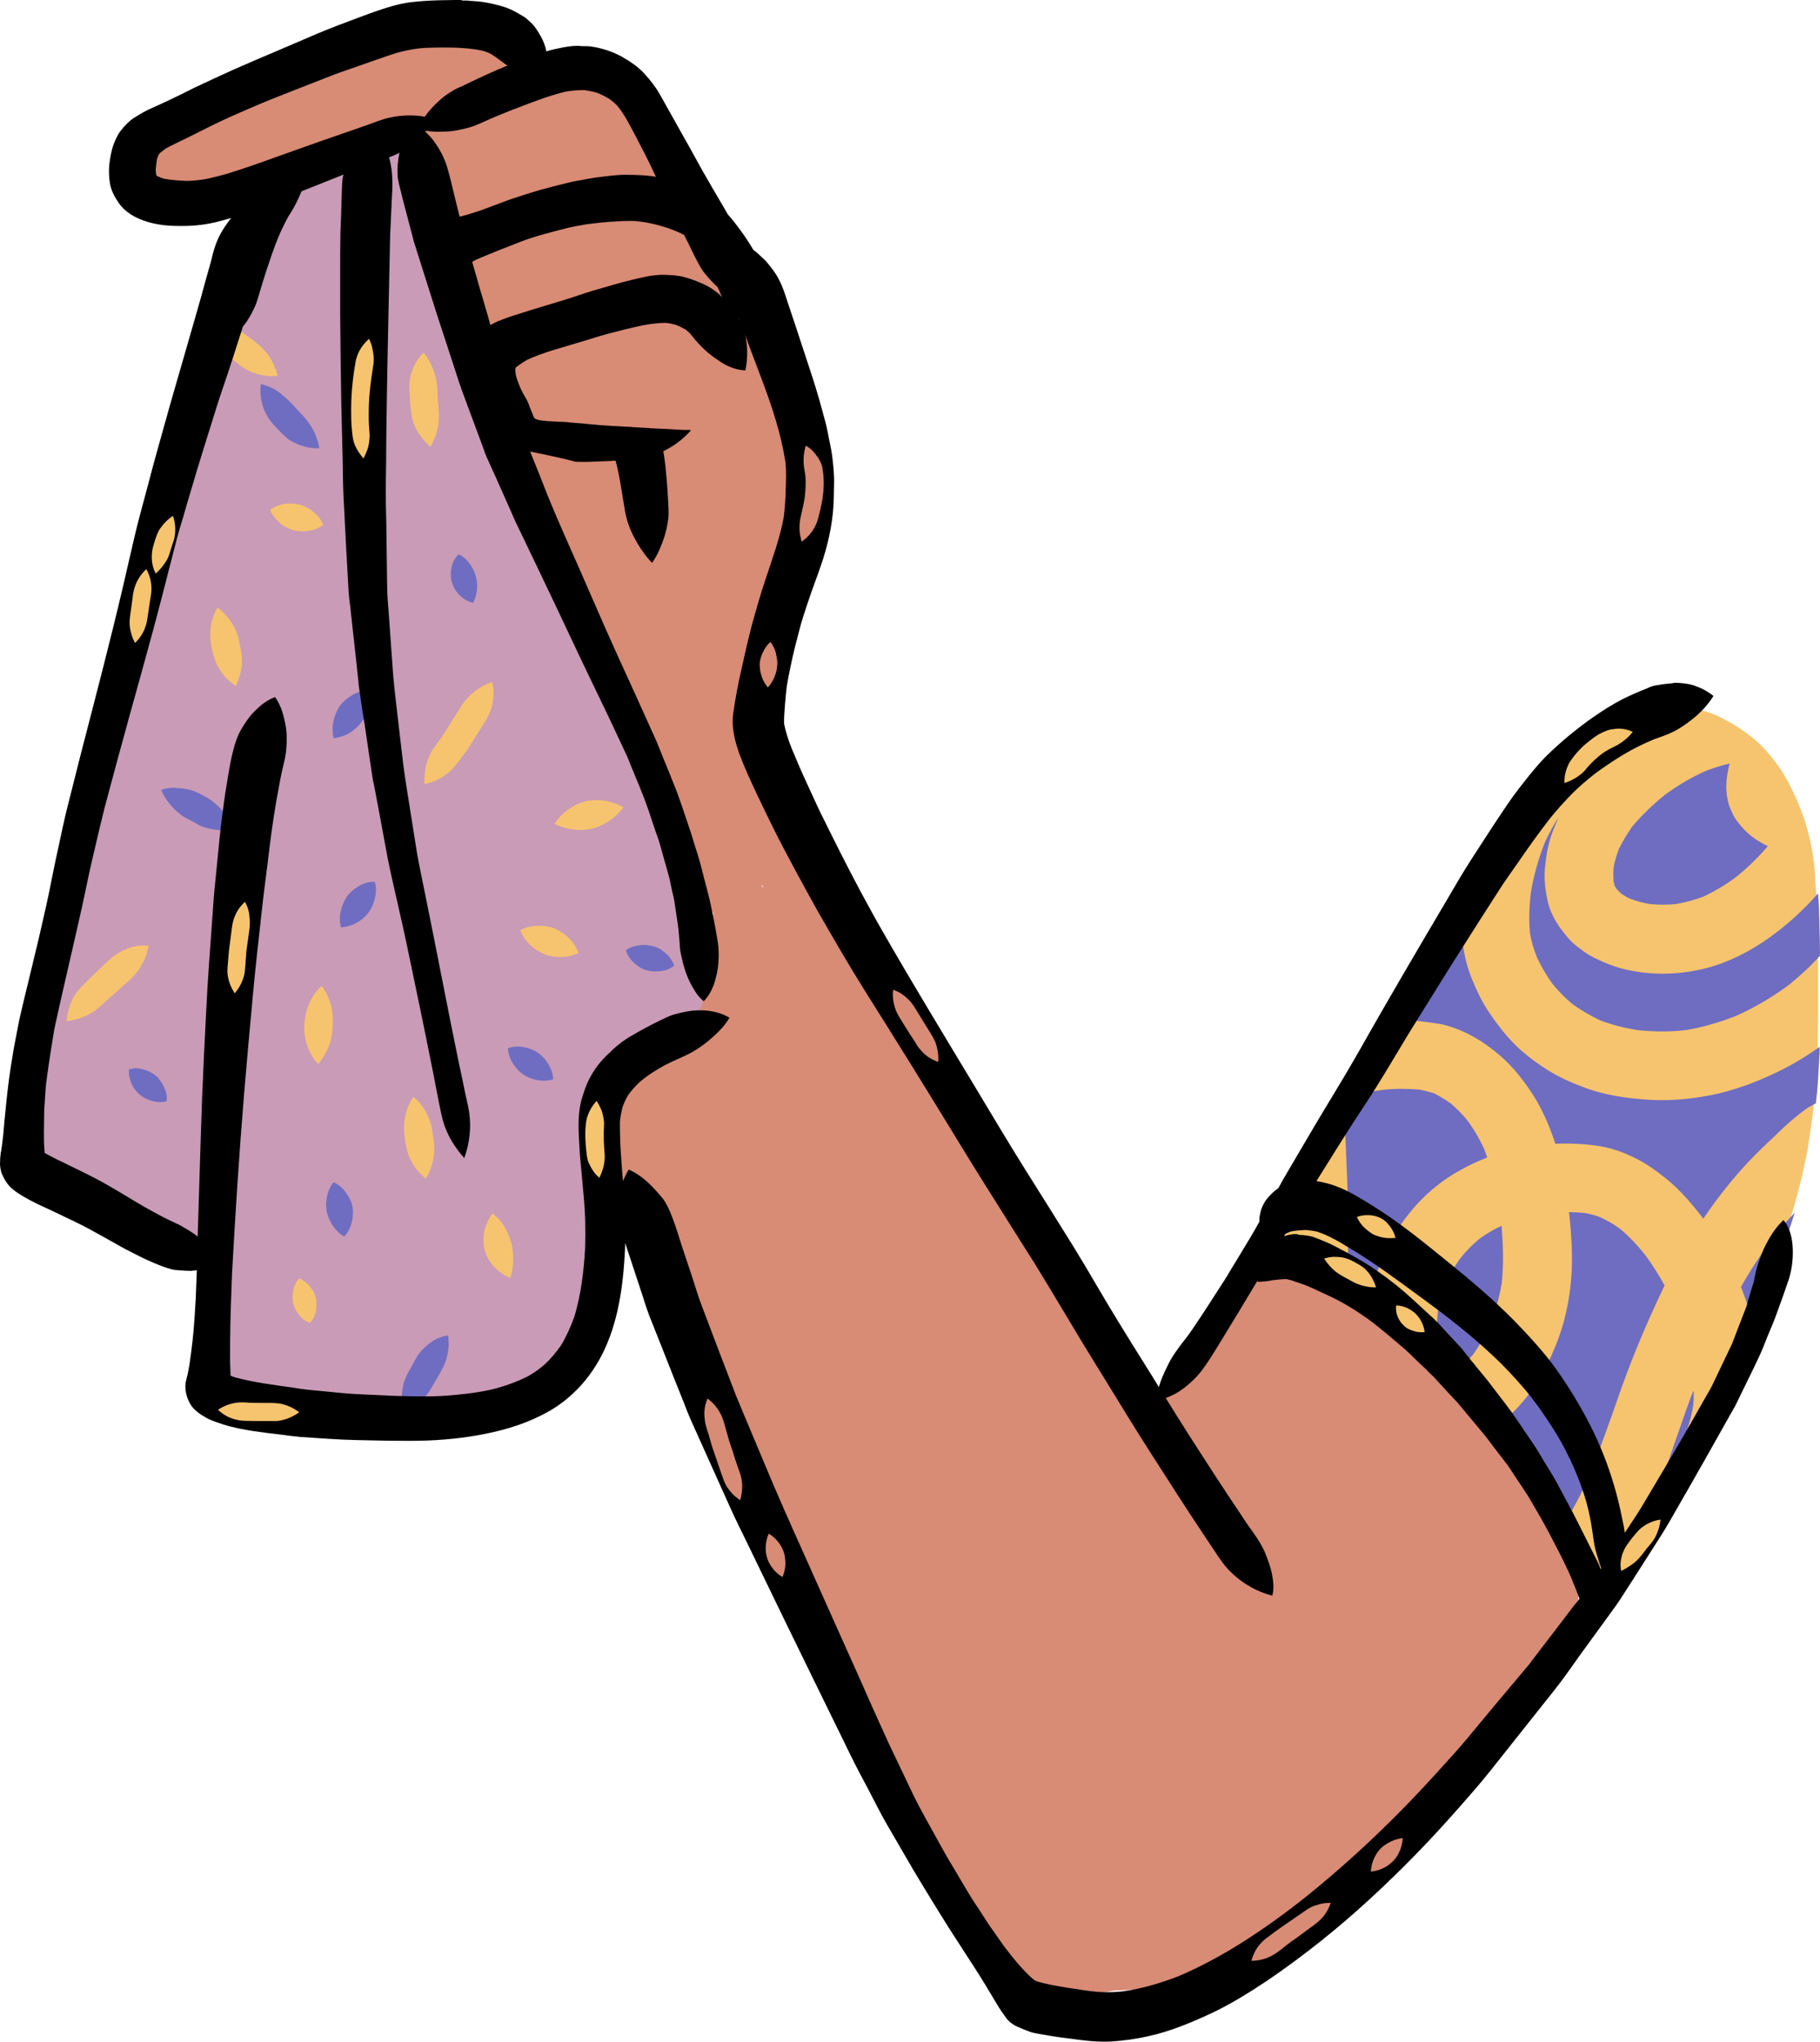
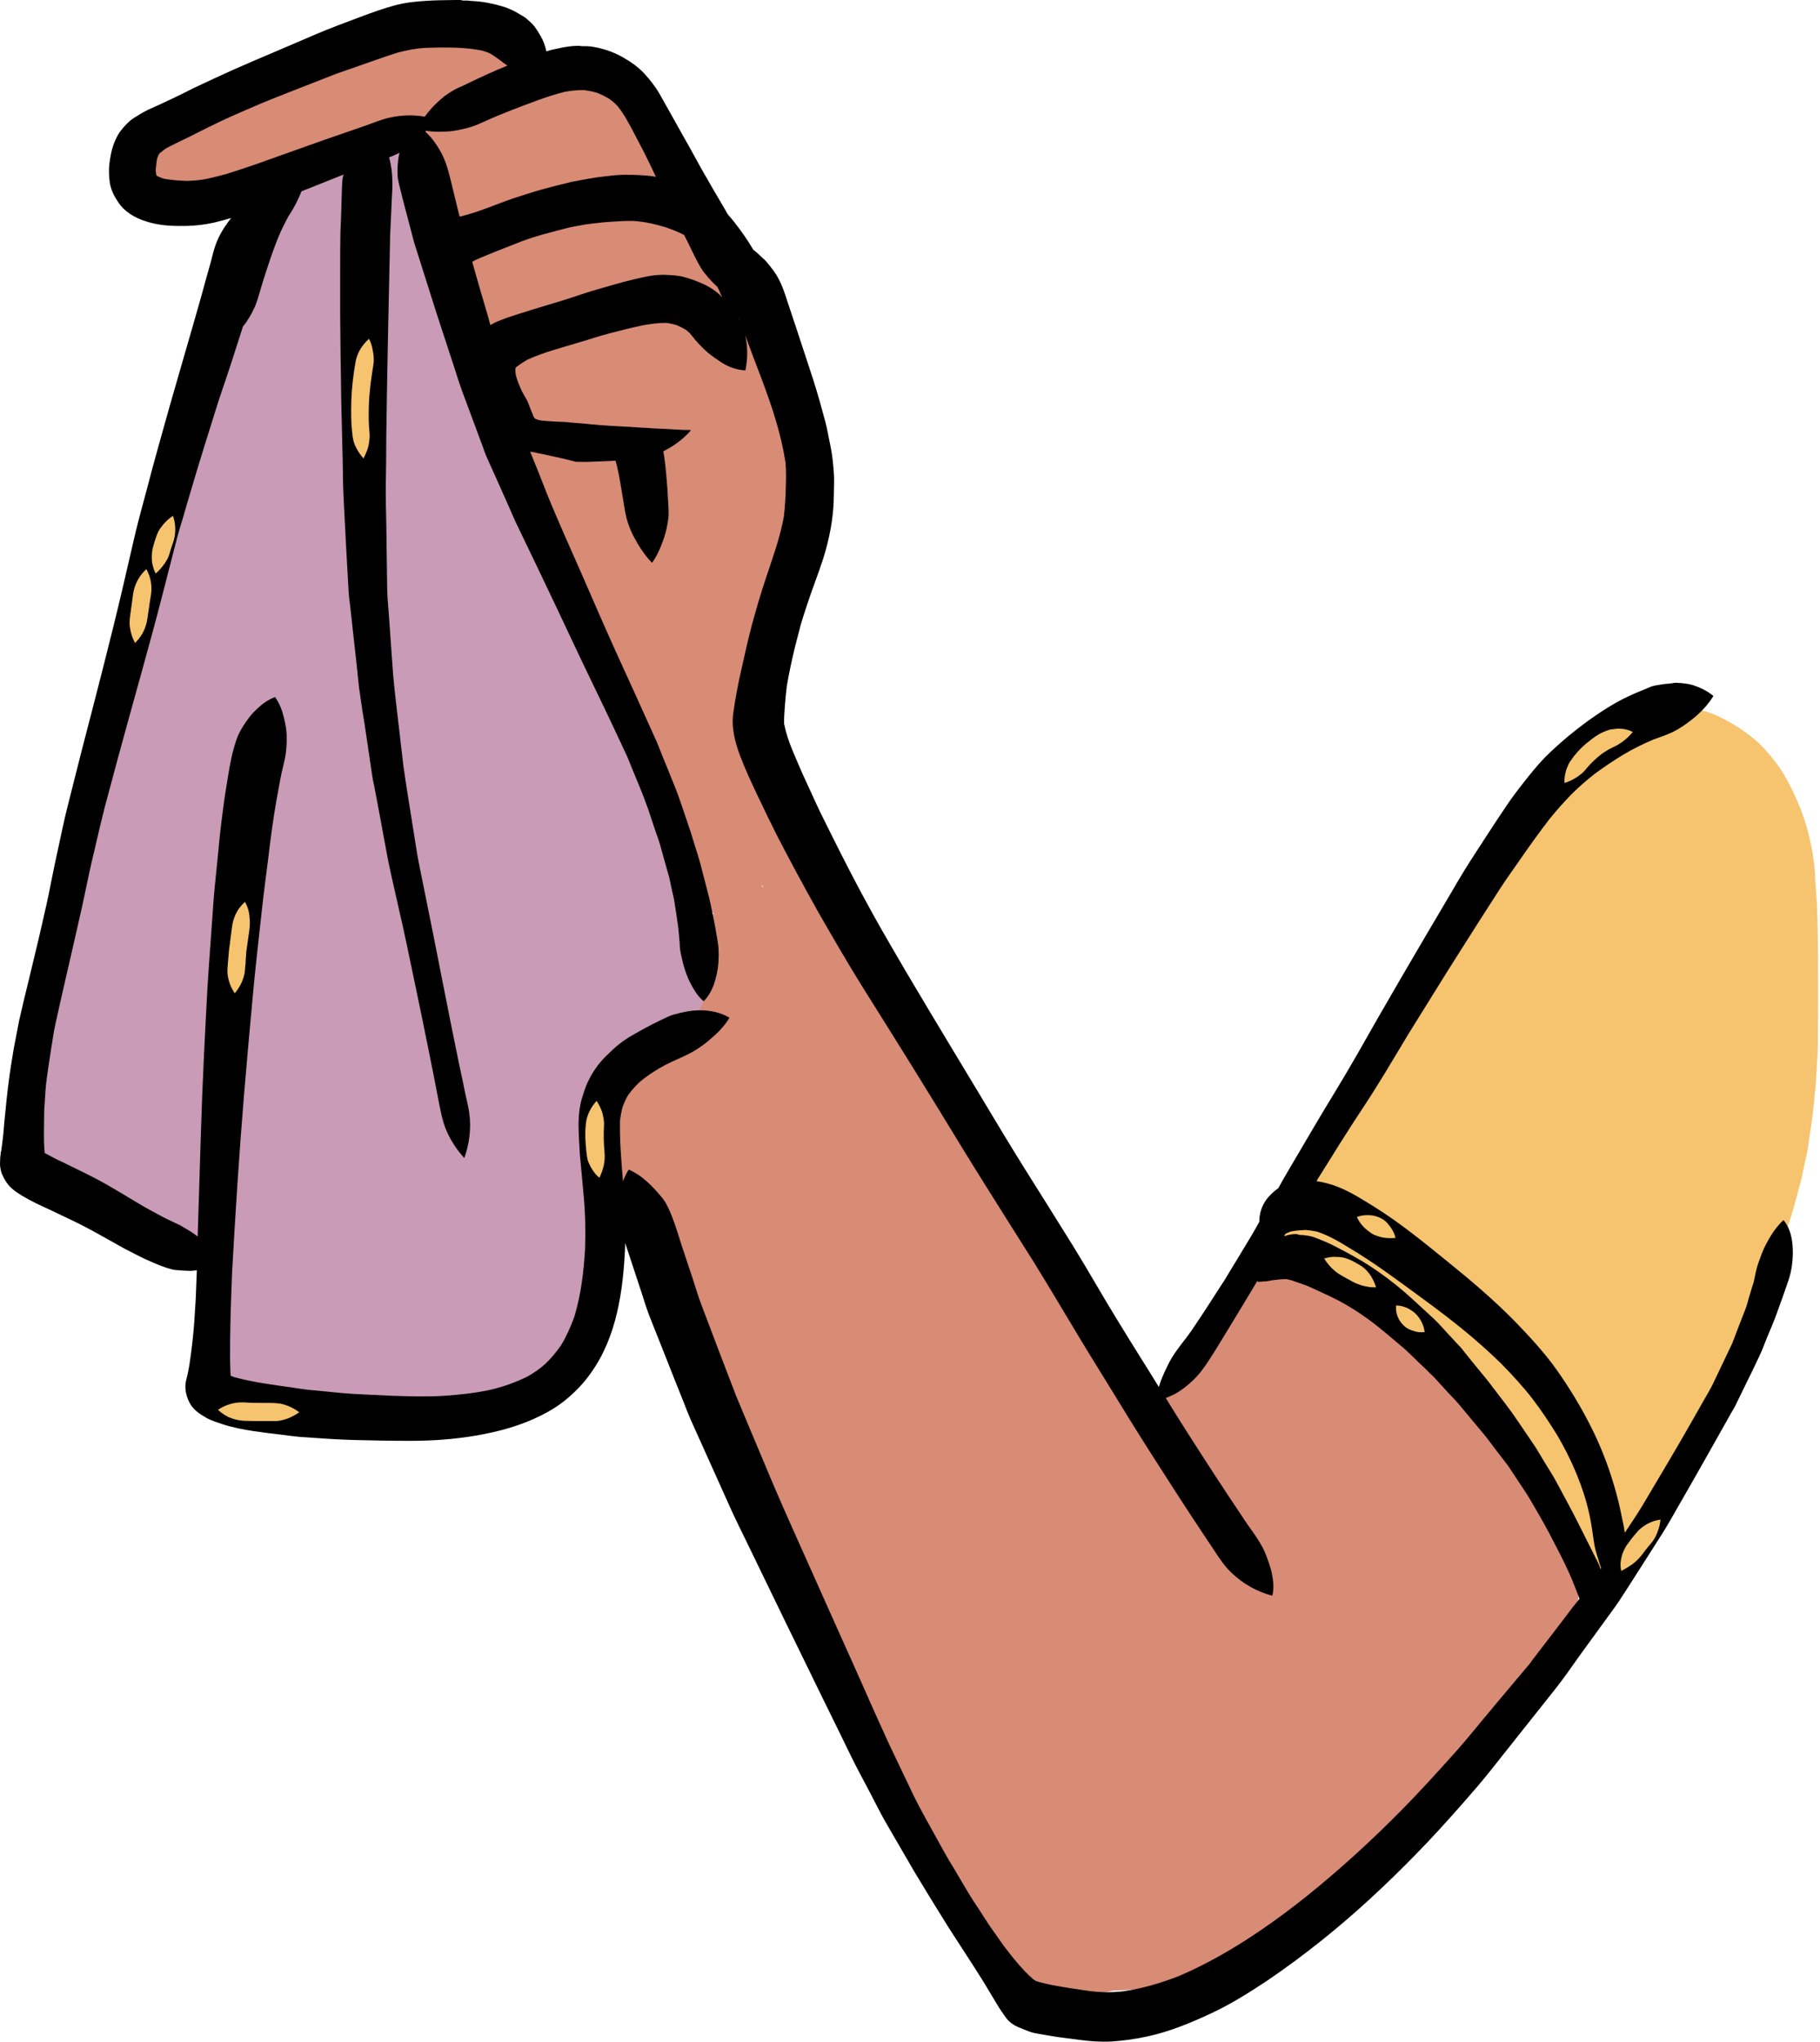
<svg xmlns="http://www.w3.org/2000/svg" fill="#000000" height="743.8" preserveAspectRatio="xMidYMid meet" version="1" viewBox="-148.0 -91.6 662.9 743.8" width="662.9" zoomAndPan="magnify">
  <g id="change1_1">
    <path d="M514.2,269.9v2c0,2,0,4,0,6c0,2.3-0.1,4.5-0.1,6.8c0,0.5,0,0.9,0,1.4v0.5v0.6c0,1.6,0,3.5-0.1,5.4 c-0.2,3.4-0.4,6.7-0.6,10.1c-0.1,1.7-0.3,3.5-0.5,5v0.3v0.1c-0.1,0.7-0.1,1.3-0.2,2c-0.3,2.6-0.6,5.7-1.1,8.8l-0.9,6 c0,0.3-0.1,0.6-0.1,0.9c-0.1,0.6-0.2,1.3-0.3,1.9l-1,4.6l-1,4.7c-0.4,1.8-0.9,3.6-1.4,5.4v0.1l-0.1,0.3l-0.4,1.5 c-1.2,4.7-2.7,9.5-4.5,14.3c-0.3,0.8-0.6,1.6-0.9,2.5c-0.6,1.6-1.2,3.6-2,5.4l-0.8,2l-1.2,2.9c-0.2,0.5-0.4,0.9-0.6,1.5 c-0.4,1.1-0.8,2.1-1.3,3.1l-0.6,1.3l-0.3,0.6l-0.1,0.2c-0.8,1.7-1.6,3.3-2.4,4.9c-1.4,2.7-2.8,5.2-4.1,7.6c-0.1,0.6-0.3,1.1-0.5,1.7 c-0.2,0.6-0.4,1.3-0.6,2l-0.1,0.5c-0.5,1.7-1.1,3.5-1.7,5.2c-0.3,0.8-0.6,1.6-0.9,2.5c-0.8,2.4-1.7,4.8-2.7,7.1 c-0.2,0.5-0.5,1.1-0.7,1.6l-0.2,0.4c-0.5,1.3-1.2,3-2,4.5c-1.3,2.6-2.6,5.1-3.9,7.7l-0.5,1.1c-0.9,1.8-1.8,3.6-2.9,5.3 c-1.2,1.9-2.7,3.1-4.5,3.7l-0.5,1.3c-1.8,4.4-3.7,8.7-5.6,13.1l-1.1,2.5c-0.7,1.6-1.5,3.2-2.3,4.8l-0.4,0.8 c-0.5,0.9-0.9,1.7-1.3,2.6c-0.7,1.6-1.6,3.5-2.6,5.2l-2.8,5.1l-1.8,3.3l-0.4,0.7l-0.1,0.1c-0.9,1.7-1.9,3.4-3,5 c-0.6,0.9-1.3,1.7-2,2.6l-0.2,0.3l-0.1,0.1l-0.2,0.3l-0.1,0.2c-0.3,0.4-0.6,0.8-0.9,1.1c-0.7,0.7-1.4,1.3-2.2,1.8l-0.5,0.4 c-0.8,0.4-1.7,0.7-2.6,1.1l-1.1,0.2l-1.1,0.2c-0.2,0-0.5,0-0.7,0c-2.6,0-5.5-1.3-7-3.1l-0.1-0.2c-0.7-0.9-1.3-1.5-1.7-2.5 c-0.3-0.6-0.5-1.1-0.7-1.6l-0.2-0.4l-0.2-0.4l-0.1-0.3l-0.1-0.3c-0.4-0.9-0.9-1.9-1.2-2.9c-1-2.8-1.8-5.6-2.4-7.5 c-1-3.4-2-6.7-3-10.1l-0.5-1.7l-0.8-2.7c-0.4-0.1-0.9-0.4-1.3-0.6c-1.3-0.8-2.3-1.8-3.1-3.1c-0.2-0.5-0.4-1-0.6-1.5 c-2.3-5.1-5.3-9.9-7.9-14c-2.9-4.5-6-8.8-9-12.8l-0.7-0.9c-2.1-2.5-4.3-5.1-6.6-7.6c-2.8-3-5.8-6.2-9.2-9.7c-2.4-2.5-5-4.9-7.3-7 l-0.1-0.1l-1.8-1.7c-0.9-0.8-1.9-1.6-2.8-2.3l-0.2-0.2c-0.3-0.2-0.5-0.4-0.8-0.6l-2-1.6l-2-1.6c-6.1-4.4-12.1-8.7-18-12.7 c-1.1-0.8-2.3-1.5-3.5-2.3l-0.2-0.1l-0.2-0.1c-1.4-0.8-2.8-1.8-4.1-2.7c-1.8-1.2-3.2-2.3-4.6-3.4c-0.3-0.2-0.5-0.5-0.8-0.7 c-0.5,0.1-1,0.3-1.5,0.4c-0.7,0.2-1.4,0.3-2.2,0.3c-3.8,0-7.3-2.7-8.3-6.3c-1.2-4.5,1.5-9.2,6-10.5c0.3-0.1,0.7-0.2,1.1-0.3l0.2-0.5 l0.1-0.2l0.1-0.2c0.4-0.9,0.8-1.8,1.2-2.7c0.7-1.6,1.5-3.2,2.4-4.8c2.6-4.8,5.5-9.8,8.6-14.8c0.8-1.2,1.5-2.5,2.3-3.7l0.2-0.3 l0.1-0.1c1.8-2.8,3.7-5.8,5.4-8.8c2.5-4.3,5.5-9.4,8.8-14.6s6.2-10,9-14.5c2.9-4.7,5.9-9.4,8.5-13.4c0-1.8,0.2-3.6,0.5-5.3 c0.5-2.6,1.3-5.2,2.3-7.9c2-5.2,4.4-10.6,7.3-16c2.1-4.1,4.6-8.2,7-12.2l1.2-2.1c3.8-6.4,8.1-12.5,12.2-18.5l0.7-1 c3.2-4.7,6.6-9.3,9.5-13.3c1.6-2.2,4-5.4,6.7-8.2c2.7-2.8,5.8-5.3,9.1-7.6c2.9-2.1,6.3-3.8,10.1-5.5c0.2-0.3,0.3-0.6,0.5-0.9 c1.4-2.6,4.2-4.2,7.4-4.2c1.4,0,2.7,0.3,3.8,0.9c4.1-1.1,8.3-1.8,12.5-2.2h0.4h0.2c0.9-0.1,1.7-0.2,2.5-0.2c0.4,0,0.7,0,1.1,0 c1.6,0,3.2,0.2,4.8,0.3c3.3,0.4,6.8,1.7,11,4c3.6,1.9,7,4.2,10,6.7c2.7,2.2,5.2,5,7.9,8.5c2.3,3,4.2,6.3,5.9,9.8 c2.1,4.3,3.6,8,4.7,11.4c2,6.2,3.3,12.8,3.8,19.5v0.6v0.6v0.3c0.2,2.7,0.4,5.3,0.6,8c0.1,1.9,0.2,3.9,0.2,5.7v0.2 c0.1,1,0.1,1.9,0.1,2.9C514.2,253.3,514.2,261.8,514.2,269.9z" fill="#f6c46e" />
  </g>
  <g id="change2_1">
-     <path d="M439.7,229.3c-0.1-1.6-0.1-3.2,0-4.8c0.4-2.3,1.1-4.6,1.9-6.8c1.4-2.8,3-5.5,4.8-8.1 c3.6-4.3,7.6-8.1,11.9-11.6c4.7-3.5,9.8-6.5,15.2-8.9c2.7-1,5.5-1.9,8.5-2.6c-0.3,1-0.5,2.1-0.7,3.1c-0.4,2.2-0.6,4.3-0.5,6.5 c0.2,3.3,0.8,5.6,2.2,8.5c0.8,1.9,2.2,3.6,3.5,5.1c2.5,2.9,5.8,5.2,9.4,6.9c-3.5,4.1-7.3,7.8-11.5,11.2c-3.7,2.8-7.8,5.2-12,7.2 c-3.2,1.2-6.6,2.1-10,2.7c-3.1,0.3-6.2,0.3-9.3,0c-2.6-0.4-5.1-1.1-7.5-2c-1.1-0.5-2-1.1-3-1.7c-0.6-0.6-1.2-1.2-1.8-1.8 c-0.2-0.4-0.5-0.8-0.7-1.2C440,230.5,439.8,229.9,439.7,229.3z M411.8,257.1c1.6,3.4,3.5,6.7,5.7,9.7c2.2,2.7,4.6,5.1,7.3,7.4 c3.1,2.2,6.4,4.1,9.9,5.8c4.4,1.7,8.9,2.8,13.6,3.6c5.9,0.6,11.8,0.7,17.7,0c6.3-1,12.5-2.9,18.4-5.2c6.9-3.1,13.5-7,19.6-11.6 c3.9-3.2,7.6-6.6,10.9-10.3c0-3.7-0.1-7.5-0.2-11.2c0-1,0-1.9-0.1-2.9c0-1.9-0.1-3.9-0.2-5.9c-0.1-0.9-0.1-1.8-0.2-2.7 c-5.3,6.1-11.4,11.6-18,16.3c-6.8,4.8-14.5,8.8-22.6,10.9c-9,2.3-18.1,2.7-27.2,1c-4.5-0.8-8.7-2.3-12.8-4.3c-1.5-0.7-3-1.5-4.4-2.5 c-2-1.5-4.1-2.9-5.7-4.8c-3.4-3.8-6.5-8.3-7.7-13.4c-0.9-4-1.5-8.3-1.1-12.4c0.5-4.7,1.2-9.3,3-13.7c0.6-1.6,1.3-3.2,2-4.8 c-1.9,2.8-3.5,5.9-5,9.1c-2.4,6.1-4.2,12.4-5.2,18.9c-0.5,4.8-0.7,9.6-0.2,14.4C409.8,251.5,410.7,254.3,411.8,257.1z M478.4,306.6 c-8.3,1.9-17,2.9-25.5,2.4c-8.2-0.5-16.7-1.7-24.4-4.7c-4.3-1.6-8.5-3.5-12.4-5.9c-3.6-2.2-7.1-4.8-10.3-7.6 c-3.4-3.1-6.3-6.5-9-10.2c-2.1-2.8-4-5.7-5.6-8.8c-2-4.1-4-8.5-5.1-12.9c-1.1-4.3-1.7-8.7-1.9-13.1c-0.1-3.9,0-7.8,0.4-11.8 c-1.6,2.5-3.1,5-4.4,7.6c-2.9,5.5-5.3,10.9-7.3,16c-1,2.7-1.8,5.3-2.3,7.9c-0.3,1.7-0.5,3.5-0.5,5.3c-1.9,2.9-3.8,6-5.8,9.2 c0.6,0,1.3,0,1.9,0.1c2.6,0.2,5.2,0.5,7.8,0.9c1.5,0.2,3,0.4,4.4,0.8c7.5,2,14.2,6.1,20.1,11.2c2.4,2.1,4.6,4.4,6.6,6.9 c2.5,3.1,4.8,6.3,6.8,9.8c2.7,4.8,4.9,10,6.6,15.3c5.2-0.2,10.5,0,15.7,0.8c4.6,0.7,8.9,2.2,13.1,4.3c4,1.9,7.5,4.4,10.9,7.1 c3.1,2.4,5.9,5.2,8.5,8.1c2,2.3,3.9,4.6,5.7,7c6.4-9.5,13.7-18.4,22-26.3c2-1.9,4.1-3.9,6.1-5.8c1.2-1.2,2.5-2.3,3.7-3.4 c1.9-1.6,3.8-3.2,5.8-4.6c0.7-0.5,1.4-0.9,2.2-1.3c0.3-0.2,0.8-0.4,1.2-0.6c0.1-0.7,0.1-1.3,0.2-2c0.2-1.7,0.4-3.5,0.5-5.3 c0.2-3.4,0.4-6.7,0.6-10.1c0.1-1.1,0.1-2.1,0.1-3.2c-4.1,2.9-8.4,5.6-12.9,7.9C494.5,301.4,486.5,304.6,478.4,306.6z M393.7,330 c-0.3-0.9-0.7-1.9-1-2.8c-1.7-3.8-3.8-7.4-6.3-10.8c-1.8-2.2-3.8-4.2-6-6.1c-1.9-1.3-3.8-2.5-5.9-3.6c-1.7-0.6-3.5-1-5.3-1.4 c-2.2-0.2-4.4-0.3-6.6-0.3c-2.5,0-4.8,0.1-7.2,0.4c-2.7,0.4-5.4,0.9-8,1.7c-1.3,2.2-2.6,4.4-3.7,6.3c-0.7,1.2-1.4,2.4-2.1,3.6 c0.2,2.2,0.4,4.5,0.5,6.7c0.2,4.9,0.4,9.8,0.6,14.7c0.2,4.6,0.2,9.2,0.2,13.8c0,5.3,0.1,10.5,0.1,15.8c0,2.5-0.7,4.8-2,6.8 c0.2,0.1,0.4,0.3,0.7,0.4c3.2,2.2,6.4,4.4,9.6,6.7c0.4-2.9,1-5.7,1.8-8.5c1.3-4.4,3.1-8.7,5.2-12.7c2-3.8,4.5-7.2,7.1-10.5 c5-6.3,11.3-11.6,18.3-15.5C386.9,332.9,390.3,331.3,393.7,330z M316.2,360.2c0.3,1.2,1,2.4,1.8,3.3c0-3.7,0-7.4-0.1-11.1 C316.1,354.5,315.4,357.4,316.2,360.2z M442,415.6c3.5-9.9,7.4-19.6,11.7-29.1c1.5-3.3,3-6.6,4.6-9.9c-2.1-3.8-4.4-7.5-7-11 c-2.8-3.5-5.8-6.8-9.2-9.6c-2.3-1.7-4.8-3.1-7.4-4.3c-1.9-0.7-3.7-1.2-5.7-1.5c-1.8-0.2-3.7-0.3-5.5-0.3c0,0.2,0,0.6,0.1,1 c0.7,6.5,1.1,13.1,0.9,19.7c-0.4,8.6-1.9,17.3-4.9,25.4c-3.2,8.6-7.5,16.7-13.5,23.6c-2.5,2.9-5.4,5.5-8.5,7.6 c1.6,2.2,3.2,4.5,4.7,6.9c2.6,4.1,5.6,8.9,7.9,14c0.2,0.5,0.4,1,0.6,1.5c0.8,1.3,1.8,2.3,3.1,3.1c0.4,0.2,0.9,0.5,1.3,0.6l0.8,2.7 c1,3.5,2.1,7.1,3.2,10.6c0.4-0.5,0.7-1,1.1-1.5c4.4-6,7.7-12.7,10.7-19.5c2.1-5.1,3.9-10.2,5.8-15.3 C438.6,425.4,440.3,420.5,442,415.6z M493.1,365.9c-2.2,3.2-4.2,6.4-6.1,9.7c-0.3,0.5-0.6,1.1-0.9,1.6c0.2,0.4,0.3,0.8,0.5,1.2 c0.5,1.3,1,2.7,1.5,4.1c0,0,0,0,0,0c0.1,0.3,0.2,0.7,0.3,1c0.5,1.5,1,3,1.4,4.5c0.9-1.6,1.7-3.2,2.6-4.8c0.9-1.7,1.7-3.5,2.5-5.2 c0.3-0.6,0.6-1.3,0.9-1.9c0.5-1,0.9-2.2,1.4-3.2c0.2-0.5,0.4-0.9,0.6-1.4l1.2-2.9l0.8-2c0.7-1.8,1.4-3.7,2.1-5.5 c0.3-0.8,0.6-1.6,0.9-2.4c1.1-2.9,2-5.7,2.9-8.6c-2.7,2.8-5.1,5.6-7.4,8.5C496.5,361,494.7,363.4,493.1,365.9z M398.9,354.9 c-2.7,1.2-5.4,2.8-8,4.7c-2.6,2.1-4.9,4.5-7,7.1c-2.1,2.9-3.8,5.9-5.3,9.1c-1.3,3.3-2.2,6.7-2.9,10.3c-0.5,5-0.3,9.9,0.2,14.9 c0.1,0.6,0.2,1.1,0.3,1.7c0.1,0.2,0.3,0.3,0.4,0.5c1.6,1.7,3.2,3.3,4.7,4.9c0.9-0.5,1.8-1.1,2.7-1.7c1.7-1.4,3.2-3,4.6-4.7 c2.4-3.4,4.5-7,6.2-10.8c1.9-4.9,3.3-10,4.2-15.2C399.7,368.8,399.5,361.8,398.9,354.9z M468.8,414.9c-0.4,1-0.8,2-1.2,3.1 c-0.2,0.5-0.4,1-0.5,1.4c-0.5,1.4-1,2.7-1.5,4.1c0,0,0,0.1,0,0.1c-1.3,3.6-2.5,7.2-3.8,10.8c0,0,0,0,0,0c-0.2,0.5-0.4,1.1-0.5,1.6 c-1.8,5.2-3.9,10.3-5.8,15.5c-1.1,2.9-2.4,5.8-3.6,8.6c-1.5,3.3-3,6.7-4.9,9.8c-2.4,4.1-5.1,8-7.9,11.8c-1.3,1.7-2.6,3.5-3.9,5.2 l1-0.1c0.9-0.3,1.7-0.7,2.6-1.1l0.5-0.4c0.8-0.5,1.5-1.1,2.2-1.8c0.3-0.3,0.6-0.7,0.9-1.1c0.1-0.2,0.3-0.3,0.4-0.5l0.1-0.1 c0.7-0.9,1.5-1.9,2.2-2.9c1.1-1.6,2.1-3.4,3.1-5.1l0.4-0.7l1.8-3.3l2.8-5.1c0.9-1.7,1.8-3.4,2.6-5.2c0.4-0.9,0.8-1.7,1.3-2.6 l0.4-0.8c0.8-1.6,1.6-3.2,2.3-4.8l1.1-2.5c0.1-0.3,0.3-0.6,0.4-0.9c-0.1-0.8-0.2-1.7-0.2-2.5c0.1-3.5,1.4-6.1,2.7-9.2 c-0.1,0.2-0.1,0.3-0.2,0.5c0.5-1.1,1-2.3,1.4-3.4c1.7-4.2,3-8.5,3.7-12.9c0.2-1.7,0.2-3.5,0.2-5.2c0,0.1-0.1,0.1-0.1,0.2 C468.8,415.2,468.8,415.1,468.8,414.9z" fill="#6f6dc1" />
-   </g>
+     </g>
  <g id="change3_1">
    <path d="M426.5,485.5l-0.1-0.8c-0.2-1.6-0.8-3.3-1.3-4.7c-0.7-2.1-1.5-4.1-2.3-5.8c-2.3-4.8-4.9-9.7-7.6-14.7 c-2.6-4.7-5.2-9.4-7.8-14.1l-2.4-4.3l-2.4-4.2c-1.6-2.9-3.3-5.7-5-8.3c-2.2-3.5-4.7-6.6-7.6-10.4c-3.6-4.6-7.6-8.9-11.2-12.8 c-3.5-3.7-7.2-7.4-10.9-10.7c-4.3-3.9-10-8.8-16.4-12.8l-1.4-0.9c-2.3-1.4-4.7-2.9-7.1-4.1c-3.7-1.8-7.3-3.4-10.8-4.8 c-0.6-0.3-1.4-0.4-2.2-0.4h-0.2h-0.2c-0.6-0.4-1.2-0.7-1.8-1c-3.3-1.9-6.9-3.7-10.7-3.7c-1,0-2,0.1-2.9,0.4c-3.9,1-6.8,4.5-9.4,7.5 l-0.3,0.4c-6.6,7.8-13,16.4-20.9,28.1c-2.2,3.2-4.3,6.4-6.4,9.6c-3.6,1.1-6.1,4.3-6.2,8c0,0.5,0,0.9,0.1,1.4l-0.2,0.4l-0.7,1 c-0.2,0.3-0.4,0.6-0.5,1c-1.9-3.3-4.1-6.9-6.9-11.5c-5.4-8.9-11.1-17.7-16.9-26.2l-2.8-4.2l-0.4-0.6c-2-2.9-3.9-5.8-5.9-8.6 c-0.8-1.1-1.6-2.3-2.4-3.4l-0.7-1c-2.1-3-4.2-6.1-6.3-9.1l-5.7-8.5c-0.4-0.6-0.8-1.1-1.2-1.7l-0.1-0.1c-0.8-1.2-1.6-2.4-2.4-3.6 c-0.9-1.5-1.8-2.9-2.7-4.4l-0.3-0.5c-2-3.2-4-6.4-6-9.7c-6-10.3-11.9-20.6-17.5-30.6c-2.3-4.1-4.6-8.1-6.8-12.2l-0.5-1 c-7.7-13.7-15.6-27.9-24-41.6c-0.7-1.2-1.5-2.4-2.2-3.6c-1.9-3.2-3.6-6-5.5-8.8c-0.8-1.2-1.6-2.4-2.3-3.6L150,230 c-0.9-1.4-1.7-2.7-2.6-4.1c0.5-1.3,0.8-2.6,0.6-4c0.1-1.9-0.5-3.9-1.2-5.8l-0.1-0.4c-0.1-0.3-0.2-0.6-0.3-0.9 c-0.4-1.2-0.7-2.4-1.1-3.6c-0.8-2.5-1.8-5.3-3-8.4c-1.3-3.5-2.6-7-3.9-10.6l-1.3-3.5l-2.1-5.6l-0.9-2.4c-2.7-7.2-5.3-14.4-8-21.5 c1.5-3.8,3.4-8.8,5-13.9c1-3.3,2-6.6,3.1-9.8c0.5-1.7,1-3.3,1.4-5.1c0.2-0.8,0.4-1.5,0.6-2.2c0.6-2.1,1.2-4.3,1.8-6.6 c0.2-0.9,0.5-1.9,0.7-2.8c0.5-2.2,1.1-4.4,1.5-6.6c1.4-6.9,2.1-14,2.2-21c0-0.8,0-1.7,0.1-2.5c0.1-1.9,0.1-3.8,0-5.6l-0.1-2.3 l-0.1-2.5c0-0.3,0-0.7,0-1.1v-0.1c0-0.7,0-1.5-0.1-2.2c-0.1-0.9-0.2-1.8-0.3-2.7c-0.2-1.8-0.4-3.7-0.7-5.5l-0.1-0.4l-0.4-2 c-0.5-2.5-0.9-5.1-1.5-7.7l-0.9-4.1l-0.9-4.1c-0.4-1.8-0.9-3.5-1.5-5.5c-0.3-0.9-0.5-1.8-0.8-2.7c-0.5-1.7-1-3.5-1.6-5.3 c-0.3-0.9-0.6-1.8-0.8-2.6c-1.2-4-2.6-8-4-11.8l-0.3-0.8c-0.3-0.9-0.6-1.7-0.9-2.6c-0.6-1.6-1.2-3.3-1.8-4.9l-0.9-2.5 c-2.2-6.1-5-12-8.2-17.4l-2.5-4.2c-0.4-0.7-0.9-1.4-1.5-2.2l-0.2-0.3l-0.5-0.7c-1.6-2.4-3.3-4.8-5-7.1c-2.1-2.9-4.3-5.9-6.3-8.4 c-1-1.3-1.9-2.5-2.8-3.8c-1-1.3-1.9-2.7-2.9-4c-2.4-3.3-4.8-6.7-7.6-9.7c-1.9-2.1-3.7-3.6-5.5-5c-4.3-3.2-9.2-5-13-6.2 c-2.8-0.9-5.5-1.4-8.2-1.7c-1.4-0.1-2.8-0.2-4.3-0.2c-1.8,0-3.7,0.1-5.7,0.3c-0.2-1.9-0.8-3.8-1.6-5.5c-0.5-0.9-1.1-2.1-1.9-3.3 c-0.6-0.9-1.4-1.7-2.1-2.5l-0.2-0.2c-0.2-0.2-0.4-0.4-0.5-0.6c-1.2-1.3-2.8-2.2-4.3-3.1l-0.8-0.5c-1.7-1-3.5-1.6-5.4-2.1l-0.7-0.2 c-1.7-0.5-3.4-0.7-4.7-0.7c-1.5,0.5-2.7,0.4-3.9,0.4c-1.3,0-2.5,0-3.7,0.1c-5.6,0.4-11.1,1.6-16.4,2.9l-2,0.5 c-5.1,1.1-10.5,2.5-16.4,4.1c-2.9,0.8-5.8,1.7-8.6,2.6l-0.3,0.1l-0.8,0.2c-1.8,0.6-3.6,1.1-5.4,1.6c-4.8,1.4-10,3-15.4,4.8 c-2.4,0.8-4.9,1.7-7,2.5c-0.5,0.2-1,0.4-1.5,0.5l-0.4,0.1c-1.8,0.6-3.7,1.3-5.5,2.1c-1.9,0.9-3.7,1.7-5.4,2.6 c-0.4,0.2-0.7,0.4-1.1,0.6c-0.7,0.4-1.5,0.8-2.3,1.3c-2.6,1.6-4.7,3.1-6.7,4.7c-1.4,1.1-2.7,2.3-4,3.4l-0.1,0.1 c-2.2,2-4.6,4.1-7.2,5.7c-0.3,0.2-0.7,0.4-1,0.6l-0.1,0.1c-1.4,0.8-2.8,1.6-3.8,3.2c-0.9,1.2-1.5,2.5-1.8,3.9 c-0.3,1.5-0.1,3,0.4,4.4c1,2.8,3.3,4.7,6.5,5.4c1.2,0.3,2.4,0.4,3.8,0.4c2.9,0,5.7-0.6,8.5-1.2l0.3-0.1c0.7-0.1,1.4-0.3,2.1-0.4 c2.6-0.5,4.9-0.9,7-1.4c6.8-1.5,13.4-3,19.6-4.4c10.3-2.4,20.6-5.1,30.5-7.7c3.8-1,7.5-2,11.3-2.9l7.9-2.1c0,1,0.1,2,0.5,2.9 c0.6,1.7,1.8,3.2,3.4,4.2c0,4.3,0.2,8,0.7,11.5c0.9,7.2,2.5,15.1,5.2,24.7c1.5,5.6,3.3,11.1,5,16.5l0.1,0.2c0.5,1.5,1,3,1.5,4.6 c1.1,3.6,2.4,7.2,3.6,10.7l0.1,0.2l0.2,0.5c0.4,1.2,0.8,2.4,1.3,3.6c1.5,4.3,3.1,8.8,4.9,13.7c6.9,19,14.1,38.5,20.4,55.7l3.1,8.3 c7.9,21.4,15.5,40.7,23.3,59.1c3.4,8,7,16.1,11,24.8c3.2,6.9,6.9,13.6,10.4,20.1l0.1,0.1c0.7,1.3,1.4,2.6,2.2,4 c1.6,3.1,3.2,6.1,4.9,9.2c0.9,1.6,1.5,2.8,2,3.9l1.1,2c0.4,0.6,0.9,1.1,1.4,1.5c-0.6,0.8-1,1.6-1.2,2.6c-0.5,1.8-0.9,3.6-1.3,5.4 c-0.1,0.3-0.2,0.7-0.3,1c-0.2,0.9-0.4,1.7-0.6,2.6l-0.4,2.1l-0.1,0.6c-0.3,1.7-0.6,3.4-0.9,5.2c-1,6-1.9,12.1-2.9,17.9 c-0.4,2.3-0.8,4.7-1.2,7c-3,0.9-5.8,2.1-8.2,3.2c-4.9,2.2-8.8,5.1-11.6,8.6c-1.9,2.4-3.1,4.4-4.2,6.6c-1.2,2.5-2.1,5-2.8,7.6 c-0.7,2.5-1,5.2-1.2,7.5c-0.3,2.2-0.3,4.6-0.3,7.3c0.2,5.3,1.1,10.4,2.8,15c1.5,4,3.2,8.1,5.8,13.4c0.9,1.8,2.9,3.4,5.1,4.1 c0.8,0.2,1.5,0.3,2.3,0.3c1.5,0,2.9-0.4,4.2-1.1c0.1-0.1,0.3-0.2,0.4-0.2c0.6,1.9,1.3,3.9,1.9,5.8c2,6.1,4.3,13,6.6,19.6 c2.4,6.8,5,13.5,7.4,19.5c1.1,2.9,2.4,5.8,3.6,8.6l1.1,2.7c0.8,1.9,1.6,3.7,2.3,5.6l0.2,0.5l1.1,2.6l1.7,4.2 c3.3,8.6,6.8,17.4,10.4,26l5,11.8l1.7,4.2c2,4.7,3.9,9.4,5.9,14.1c3.1,7.4,6.5,15.1,9.4,21.8l0.8,1.9l2.7,6.2 c0.6,1.4,1.2,2.7,1.8,4.1c1.6,3.8,3.3,7.7,5.1,11.5c2.5,5.4,4.9,10.5,7.3,15.4c5.3,11.1,9.8,19.9,14.1,27.9 c5.1,9.3,10.5,19.2,16,28.9c2.8,5,6.3,9.5,9.9,14.1c4.2,5.4,8.1,9.2,12.3,12.1c1.8,1.3,3.4,2.3,5.1,3.2c4,2.2,8.6,3.6,13.8,4.3 c1.5,0.2,3,0.3,4.5,0.3c3.3,0,6.8-0.4,10.9-1.3c1.9,0,3.6-0.1,5.2-0.2c0.5,0,0.9-0.1,1.4-0.1c1,0.1,2,0.1,3.1,0.1 c2.5,0,5.2-0.2,8.7-0.7c6.5-0.9,12.6-3.4,18.6-5.9c4.3-1.8,9.5-4,14.4-6.6l1.3-0.7c3.2-1.7,6.6-3.4,9.7-5.5c2.8-1.9,5.5-4.1,8.3-6.7 c0.6-0.4,1.3-0.9,1.9-1.3c5.7-4.1,11.2-8.8,16.3-14l3.3-3.4l3.3-3.4c3.6-3.6,6.1-6.4,8.4-9.2c0.5-0.6,1-1.2,1.5-1.8 c1.5-1.8,3-3.6,4.4-5.4l2.4-3.2l2.4-3.2c3.2-4.3,6.4-8.7,9.4-12.9l0.2-0.2c2-2.7,3.9-5.5,5.9-8.2c1.4-1.8,2.9-3.6,4.4-5.5 c2.7-2.1,5-4.1,7.1-6l1.1-1c6-5.3,12.2-10.7,17.1-17.4l1.3-1.8l1.3-1.8c1.9-2.7,3.6-5.9,5.2-10.1c0.7-1.7,0.9-3.6,1.2-5.4l0.1-0.7 C427.1,489.3,426.8,487.3,426.5,485.5z M129.8,231.5h-0.2v-0.1c-0.1-0.3-0.1-0.6-0.2-0.9l0.3,0.5l0.3,0.5 C129.9,231.5,129.9,231.5,129.8,231.5z" fill="#d88b75" />
  </g>
  <g id="change4_1">
    <path d="M110.8,268.2c-0.8,0.8-1.6,1.4-2.6,1.8c0.4,2.8-0.5,5.5-2.4,7.2c-3.5,3.2-7.7,5.6-12.3,8.2 c-4.7,2.6-9.2,5.2-13.4,8.3c-3,2.4-5.7,5.1-8.1,8c-1.7,2.4-3.2,5.1-4.6,8c0.5,2.4,1,4.8,1.6,8.1l0.2,1.1c0.3,1.7,0.7,3.5,0.9,5.2 l0.2,1.2c0.3,2.2,0.6,4.4,0.7,6.6c0.1,1.9,0.2,4,0.2,6.6c0,3.7-0.1,7.5-0.3,11.8c-0.2,5-0.7,9.6-1.4,13.9c-0.7,4-1.5,7.2-2.5,10.1 c-0.3,1.7-0.6,3.2-0.9,4.6c-1,4.2-2.5,8.4-4.3,12.3c-1.6,3.4-3.6,6.6-6.4,10.2c-2.6,3.3-5.1,6-7.8,8.3c-2.8,2.4-6.2,5.1-10,7.1 c-4.2,2.2-8,3.8-11.5,4.8c-3.4,0.9-7,1.5-11.3,1.9l-1,0.1c-2.5,0.2-5.1,0.5-7.7,0.6c-0.1,0-0.3,0-0.4,0c-3,0-5.9-2-7.3-5h-2.6 c-1.3,0-2.7,0-4.1,0c-5.8,0-11.7,0-17.5,0c-5.1,0-10.5-0.1-16.5-0.2c-2.5-0.1-5-0.2-7.4-0.4h-0.7c-0.7-0.1-1.5-0.1-2.2-0.2 c-1.7-0.2-2.9-0.3-4.1-0.5l-0.3-0.1c-0.7-0.2-1.4-0.3-2.1-0.5c-1-0.4-2.2-0.8-3.2-1.4c-1.4-0.8-2.8-2.5-3.5-3.7 c-0.7-1.2-1-2.3-1.2-3.8c-0.7-5.3-1.1-10.9-1.3-17.7c-0.2-4-0.1-8-0.1-11.9c0-1.3,0-2.5,0-3.7c0-2.3,0-4.5,0-6.7 c-1-0.3-1.9-0.7-2.9-1.1c-3-1.3-5.5-2.6-7.6-4.1c-0.2,0.1-0.4,0.1-0.6,0.2c-0.7,0.2-1.5,0.3-2.3,0.3c-1.6,0-3.1-0.4-4.2-1.2 c-2.4-1.6-5-3.1-7.5-4.6c-1.1-0.7-2.2-1.3-3.3-2c-3.9-2.4-7.4-4.6-10.7-6.8c-3-2-6.1-4.1-9.1-6.1c-0.9-0.1-1.7-0.5-2.4-0.9l-1.7-1.3 c-1.1-0.9-2-1.6-2.7-2.4c-3-2.1-5.2-3.9-7.1-5.7c-2.7-2.6-4.7-5-6.1-7.4c-1-1.8-1.8-3.5-2.4-5.2c-0.4-1.2-0.7-2.2-0.8-3.1 c-0.3-2.3-0.6-4.6-0.4-7c0.1-1.1,0.2-2.1,0.3-3.1l0.1-0.4c0.2-1.7,0.4-3.5,0.7-5.2c0.8-4.7,2.1-9.2,3.8-13.7c2-5.4,4.4-11,6.9-16.7 c1.5-3.4,3.1-6.9,4.9-10.7c0.1-1.3,0.3-2.6,0.4-3.9c0.3-2.2,0.6-4.4,0.9-6.5c0.2-1,0.4-2.1,0.5-3.1l0.6-4.7l0.6-4.1 c0.2-1.7,0.6-3.5,0.9-5.2c0.2-0.8,0.4-1.6,0.5-2.4v-0.1c0.5-3,1.1-5.9,1.6-8.9c0.3-1.5,0.6-3.1,1-4.6c0.1-0.7,0.3-1.5,0.5-2.3 l2.2-9.7v-0.1c0.9-3.7,1.9-7.5,2.8-11.2c0.5-1.7,1-3.5,1.4-5.3c0.9-3.8,2-7.6,3-11.3c0.4-1.5,0.8-2.9,1.2-4.4 c1.3-4.7,2.8-9.5,4.2-14.1l0.3-0.9c0.2-0.7,0.5-1.5,0.7-2.3l0.1-0.7l0.1-0.7l0.1-0.4c0.6-3.4,1.3-6.9,2.1-10.4l2.5-10.9l2.5-11.1 c5.1-22.5,12.1-44.5,20.9-65.5l4.1-9.6l4.1-9.7c1.6-3.8,3.5-7.8,6.2-12.9c1-1.8,1.9-3.5,3-5.4l0.2-0.7l0.2-0.7l1.9-6.8 c2.4-8.9,4.9-18.1,7.3-27.2c0.1-0.6,0.3-1.1,0.6-1.6c0.5-3.2,2.9-5.9,6.1-6.9c4.3-1.3,8.7-2.4,13-3.4l1.8-0.4 c3.2-0.7,6.4-1.4,9.6-2.3c0.9-0.3,1.9-0.5,2.9-0.8l1.8-1.8c0.2-0.2,0.4-0.4,0.6-0.6c1-1,2.1-2.1,3.3-2.8c0.7-0.4,1.6-0.8,2.5-1.1 c0.8-0.2,1.5-0.3,2.3-0.3c0.8,0,1.5,0.1,2.3-0.3c0.7,0.2,1.4,0.5,2,0.8c0.2,0.1,0.4,0.2,0.6,0.3c2,0.9,3.4,3.3,3.9,5.1 c0.3,0.9,0.4,1.9,0.3,2.8c0.5,0.7,0.9,1.6,1.2,2.5l0.1,0.1c0.1,0.4,0.3,0.9,0.4,1.4c0.5,2.7,0.9,5.5,1.2,8.2l0.3,2.4l0.3,2.4 l0.5,3.3l0.5,3.3c0.2,1.5,0.6,3,0.9,4.4c0.2,0.6,0.4,1.3,0.5,2c0.9,4.3,2.1,8.6,3.2,12.4c0.3,1.2,0.7,2.4,1,3.6 c0.7,2.7,1.5,5.6,2.4,8.3l0.7,2.3c1.1,3.4,2.2,6.9,3.4,10.4c3,8.9,6.1,17.9,9.1,26.6l1.4,4.2c1.9,5.5,3.9,11.3,6,17 c1.5,4.2,3.2,8.3,4.9,12.3l0.6,1.3c0.4,0.9,0.7,1.7,1.1,2.6c0.9,2.3,1.9,4.6,3,6.8l0.7,1.5c1.3,2.7,2.6,5.3,3.9,8c0.5,1,1,2,1.5,3 c1.1,2.3,2.2,4.5,3.3,6.8c0.5,1,0.9,2,1.4,3c1,2.3,2.1,4.6,3.2,6.8c2.7,5.3,5.6,10.7,8.4,15.9c2.4,4.5,4.8,9.1,7.2,13.6 c2.8,5.3,5.5,10.7,7.8,15.3c2,4.1,3.9,8.4,5.7,12.6l1.2,2.7c2.5,5.5,4.7,11.2,6.8,16.8c1.6,4.4,2.9,9,4.1,13.4l0.6,2.1 c1.8,6.1,2.9,10.9,3.6,15.4c1,6,2,12.2,2.5,18.4C113.4,264.2,112.5,266.5,110.8,268.2z" fill="#c99bb6" />
  </g>
  <g id="change1_2">
-     <path d="M1.2,51.5c-0.1-1.9-0.2-3.7,0.2-5.6c0.7-3.4,2.4-6.7,4.9-9.1c2,2.5,3.4,5.4,4.3,8.7c0.1,0.4,0.2,0.8,0.3,1.2 c0.2,1.1,0.3,2.2,0.4,3.4c0,1.1,0.1,2.2,0.1,3.3c0.1,1.5,0.3,3.1,0.4,4.7c0.1,1.6,0.1,3.1-0.1,4.7c-0.3,1.6-0.6,3.3-1.2,4.8 C10,68.8,9.4,70,8.8,71.2c-2.1-1.9-3.9-4-5.2-6.5c-0.7-1.3-1.2-2.7-1.5-4.1c-0.3-1.8-0.5-3.7-0.7-5.5C1.3,53.9,1.3,52.7,1.2,51.5z M-30.3,99.6c-0.9-2.6-3.1-4.7-5.5-6.1c-0.6-0.3-1.3-0.7-1.9-0.9c-0.8-0.4-1.7-0.5-2.6-0.7c-0.5-0.1-1-0.1-1.5-0.1 c-0.8,0-1.5,0-2.2,0.1c-2,0.2-4,1-5.6,2.2c0.8,2.1,2.2,3.6,3.8,5c2,1.7,4.5,2.6,7.1,2.8C-35.9,102.1-32.5,101.4-30.3,99.6z M31.3,156.8c-4.3,1.4-8.3,4.4-10.9,8.2c-0.7,1.1-1.4,2.2-2.1,3.3c-0.7,1.1-1.3,2.1-2,3.2c-0.8,1.4-1.7,2.7-2.5,4 c-0.5,0.8-1.1,1.6-1.6,2.3c-0.7,1-1.4,2-2.1,2.9c-0.9,1.2-1.6,2.6-2.1,4c-1.2,2.9-1.5,6.1-1.4,9.3c1.6-0.3,3.2-0.9,4.8-1.6 c1.3-0.6,2.5-1.5,3.7-2.4c2.2-1.7,3.7-4,5.4-6.2c0.6-0.9,1.4-1.7,1.9-2.6c2.2-3.5,4.4-7,6.6-10.5C31.5,166.6,32.4,161.5,31.3,156.8z M-30.9,267.5c-4.1,3.8-6.2,9.4-6.3,15c0,5,1.7,9.8,5.1,13.5c1.2-1.5,2.2-3,3.1-4.8c0.5-1,0.9-2,1.2-3c0.5-1.6,0.8-3.2,0.9-4.9 c0-0.6,0.1-1.2,0.1-1.8c0.1-1.9,0-3.9-0.4-5.8C-27.8,272.7-29,269.9-30.9,267.5z M9.6,321.4c-0.1-0.7-0.2-1.5-0.3-2.2 c-0.2-1.2-0.7-2.4-1.1-3.5c-1.1-3-3.2-5.8-5.6-7.8c-1.9,2.7-2.9,5.7-3.3,9c-0.4,2.8,0.1,5.6,0.5,8.4c0.8,4.9,3.4,9.3,7.3,12.4 c2.6-4.3,3.6-9.3,2.8-14.2C9.8,322.8,9.7,322.1,9.6,321.4z M-33.4,379.8c-0.2-0.4-0.4-0.8-0.6-1.2c-0.5-0.8-1-1.6-1.7-2.3 c-0.7-0.7-1.4-1.3-2.3-1.7c0.1-0.2-0.6-0.6-1-0.5c-1.1,1-1.8,2.4-2.1,3.9c-0.3,1.4-0.4,2.6-0.3,4c0.1,1.3,0.6,2.6,1.2,3.7 c0.7,1.2,1.6,2.3,2.6,3.2c0.6,0.5,1.2,0.8,1.9,1.1c0.1,0.1,0.6,0.2,0.6,0.2c2.2-2.1,2.6-5.5,2.3-8.4 C-32.9,381.2-33.2,380.3-33.4,379.8z M-99.3,253.2c-1.3,0.3-2.5,0.8-3.7,1.3c-1.2,0.6-2.4,1.3-3.5,2.1c-0.9,0.6-1.6,1.4-2.4,2.1 c-1.7,1.6-3.4,3.1-5,4.7c-0.9,0.9-1.8,1.8-2.8,2.8c-1.3,1.3-2.7,2.6-3.7,4.1c-2,3-3,6.5-3.4,10.1c3.3-0.5,6.5-1.4,9.3-3.2 c0.6-0.4,1.3-0.8,1.9-1.3c0.9-0.7,1.7-1.5,2.5-2.2c1-0.9,1.9-1.8,2.9-2.6c1.6-1.4,3.2-2.9,4.8-4.3c0.8-0.7,1.6-1.4,2.4-2.2 c3.2-3.1,5.5-7.4,6.1-11.8c-0.3,0-0.6,0-1,0C-96.4,252.7-97.8,252.8-99.3,253.2z M54,246.6c-0.4-0.2-0.8-0.3-1.1-0.4 c-1.5-0.4-2.9-0.6-4.4-0.6h-0.1c-2.5,0-4.8,0.5-6.9,1.6c1.5,4.1,5,7.2,8.9,8.8c1.2,0.5,2.6,0.7,3.8,0.9c1.4,0.2,2.8,0.1,4.2-0.1 c1.5-0.2,3-0.7,4.4-1.3c-0.6-1.4-1.4-2.8-2.3-4C58.8,249.3,56.5,247.8,54,246.6z M37.6,359.1c-0.3-0.9-0.7-1.7-1.1-2.5 c-1.2-2.4-2.9-4.6-5.1-6.2c-1.6,2-2.6,4.5-3.1,7c-0.3,1.6-0.2,3.2-0.1,4.9c0.1,0.3,0.1,0.6,0.2,0.9c0.2,0.7,0.5,1.5,0.7,2.2 c0.4,1,0.9,1.8,1.5,2.7c1.8,2.6,4.4,4.6,7.3,5.8c0.8-2.5,1.1-5,1-7.7c0-1.7-0.2-3.3-0.6-4.9C38.1,360.6,37.8,359.8,37.6,359.1z M-60.9,141.8c-0.4-1.9-1.1-3.8-2.1-5.5c-1.4-2.5-3.4-4.8-5.8-6.6c-2.9,4.9-3.2,10.6-1.8,16c0.3,1.3,0.7,2.6,1.2,3.9 c0.7,1.7,1.8,3.3,2.9,4.7c1.2,1.6,2.8,2.9,4.4,4c0.9-1.9,1.5-3.8,1.9-5.8c0.6-2.9,0.3-5.9-0.3-8.7 C-60.7,143.2-60.8,142.5-60.9,141.8z M-46.9,45.3c-0.7-3.2-2.2-6.1-4.2-8.6c-1.7-2.1-3.9-3.8-6.1-5.4c-1.3-0.9-2.5-1.9-3.9-2.7 c-1.2-0.7-2.4-1.3-3.8-1.7c-2.2-0.7-4.4-1-6.7-1c-0.4,0-0.7,0-1.1,0c0.5,2.2,1.3,4.4,2.5,6.3c0.7,1.2,1.5,2.3,2.4,3.3 c1.4,1.5,3.1,2.7,4.7,4c0.8,0.6,1.6,1.2,2.4,1.9c1.4,1.1,2.9,1.9,4.5,2.6c1.4,0.6,3,0.9,4.6,1.2C-50,45.5-48.5,45.4-46.9,45.3z M69,199.8c-1,0.1-2.1,0.2-3.1,0.3c-0.8,0.1-1.6,0.5-2.4,0.7c-1.3,0.5-2.6,1.1-3.7,1.9c-2.4,1.6-4.3,3.4-5.8,5.8 c2.3,1.2,4.8,1.8,7.3,2.1c1.6,0.2,3.2,0.1,4.8-0.1c0.6-0.1,1.2-0.2,1.7-0.3c4.5-1.2,8.5-4,11.3-7.7C76,200.7,72.6,199.8,69,199.8z" fill="#f6c46e" />
-   </g>
+     </g>
  <g id="change2_2">
-     <path d="M23.8,114.8c1.4,2.3,2.1,5,2,7.7c-0.1,1.9-0.6,3.8-1.5,5.5c-0.8-0.2-1.5-0.5-2.3-0.9 c-0.5-0.2-0.9-0.5-1.3-0.8c-0.8-0.6-1.6-1.3-2.2-2.1c-0.5-0.7-1.1-1.5-1.4-2.3c-0.3-0.7-0.5-1.3-0.7-2c-0.2-1.5-0.3-3,0-4.5 c0.3-1.9,1.2-3.8,2.7-5.1C21.1,111.2,22.6,112.9,23.8,114.8z M-22.1,176.1c2.2-1,4-2.5,5.5-4.3c1.2-1.4,2.1-3.3,2.6-5.1 c0.6-2.3,0.8-4.7,0.3-7c-2.1,0.1-4.2,0.8-6,1.9c-1.2,0.7-2.3,1.5-3.3,2.5c-0.6,0.6-1.2,1.3-1.6,2c-2,3.4-2.8,7.4-1.9,11.2 C-25,177.1-23.5,176.7-22.1,176.1z M-17.2,231.1c-1.9,1.1-3.8,2.6-4.9,4.6c-1.8,3.2-2.7,6.9-1.7,10.5c1.5-0.1,2.9-0.5,4.3-1 c1.7-0.7,3.3-1.8,4.6-3.1c0.6-0.6,1.2-1.3,1.6-2c0.8-1.2,1.3-2.6,1.7-3.9c0.6-2.2,0.8-4.4,0.1-6.6 C-13.6,229.5-15.5,230.1-17.2,231.1z M-68.8,201.8c-1.2-1.2-2.5-2.1-4-3c-0.5-0.3-1.1-0.6-1.7-0.9c-0.9-0.5-1.8-0.9-2.7-1.3 c-1.1-0.4-2.3-0.7-3.5-0.9c-1.2-0.2-2.4-0.3-3.6-0.3c0.1-0.1-0.1-0.1-0.3-0.1c-1.6,0-3.1,0.3-4.7,0.8c1,2.4,2.5,4.6,4.3,6.5 c1.2,1.3,2.6,2.4,4.1,3.4c0.7,0.4,1.5,0.8,2.3,1.2c1.1,0.6,2.1,1.2,3.2,1.8c1.8,0.9,3.8,1.3,5.8,1.6s4,0.2,6-0.1 c-0.5-1.7-1.1-3.3-2-4.7C-66.5,204.3-67.5,203-68.8,201.8z M-95.6,298c-1-0.3-2-0.5-3.1-0.5c-0.7,0.1-1.5,0.2-2.3,0.4 c-0.2,1.8,0.2,3.5,0.9,5.2c0.9,2.1,2.6,4,4.6,5.1c2.5,1.4,5.4,2.1,8.2,1.3c0.4-2.8-0.9-5.5-2.5-7.7C-91.1,299.9-93.4,298.6-95.6,298 z M-22,342.8c-1.1-1.6-2.7-3-4.5-3.8c-1.4,1.7-2.1,3.6-2.5,5.7c-0.3,1.8-0.3,3.7,0.1,5.4c0.9,3.5,3.1,6.9,6.3,8.7 c2.5-2.7,3.4-6.5,3.1-10.2C-19.7,346.5-20.8,344.5-22,342.8z M40.6,289.6c-1.3,0-2.5,0.2-3.6,0.6c0.1,1.9,0.7,3.7,1.6,5.2 c0.6,1,1.3,1.9,2.1,2.8c1.3,1.3,2.7,2.2,4.4,2.9c1.3,0.5,2.7,0.8,4.1,0.9c1.4,0.1,2.9,0,4.3-0.5c-0.1-2.7-1.4-5.3-3.1-7.4 C48.1,291.3,44.3,289.6,40.6,289.6z M6.5,399.4c-0.8,0.7-1.5,1.5-2.1,2.4c-0.2,0.2-0.4,0.4-0.5,0.7c-0.7,1.2-1.4,2.5-2.1,3.8 c-0.8,1.5-1.7,2.9-2.3,4.5c-0.5,1.3-0.8,2.8-1,4.3c-0.4,2.5-0.1,5.1,0.4,7.6c2.2-1,4.3-2.2,6.1-3.8c1.2-1,2.3-2.3,3.2-3.5 c0.7-1,1.3-2.2,2-3.3c1.4-2.4,2.9-4.8,3.9-7.3c1.2-3.1,1.6-6.7,1.1-10C11.8,395.3,8.9,397,6.5,399.4z M95.4,256.5 c-0.8-0.8-1.7-1.5-2.6-2.2c-1.2-0.8-2.5-1.2-3.9-1.5c0.3,0.1,0.5,0.1,0.8,0.2c-0.3-0.1-0.6-0.1-1-0.2c0,0-0.1,0-0.1,0 c-0.4-0.1-0.8-0.1-1.2-0.2c-0.3,0-0.6,0-1,0c-0.6,0-1.4,0.1-2.1,0.2c-1.5,0.2-3.1,0.8-4.3,1.7c0.4,1.7,1.4,3.1,2.6,4.3 c1.4,1.3,3.1,2.6,4.9,3c3.3,0.9,7.4,0.5,10.1-1.7C97.1,258.8,96.3,257.5,95.4,256.5z M-37.2,60.3c-0.6-0.7-1.3-1.3-1.9-2 c-0.6-0.7-1.2-1.3-1.8-2c-1.3-1.4-2.6-2.7-4.1-3.9c-2.2-2.1-5.1-3.4-8-4.1c-0.4,3.1,0,6.2,1.1,9.1c0.7,1.8,1.6,3.3,2.8,4.8 c1.1,1.4,2.5,2.7,3.7,4c0.7,0.7,1.5,1.4,2.3,2.1c0.8,0.6,1.8,1.1,2.6,1.5c1.5,0.7,3.1,1.2,4.8,1.6c1.3,0.2,2.6,0.3,4,0.3 c-0.2-1.3-0.5-2.6-1-3.8C-33.6,65.1-35.3,62.5-37.2,60.3z M-12.1,4c-1,0.7-1.8,1.6-2.6,2.5c-0.3,0.4-0.6,0.8-0.8,1.2 c-0.3,0.6-0.6,1.1-0.8,1.8c-0.3,0.8-0.4,1.6-0.6,2.4c-0.2,1.1-0.1,2.2-0.1,3.3c0.1,1.3,0.5,2.5,1.1,3.6c1.2-0.2,2.3-0.7,3.3-1.3 c1.9-1.2,3.5-2.7,4.6-4.6c1-1.7,1.5-3.5,1.6-5.4c0.2-1.9-0.1-3.9-1-5.5C-9.1,2.1-10.5,3-12.1,4z" fill="#6f6dc1" />
-   </g>
+     </g>
  <g id="change5_1">
    <path d="M105.5,32.5C105.5,32.5,105.4,32.4,105.5,32.5c-0.3-0.3-0.5-0.6-0.7-0.8C105,32,105.3,32.2,105.5,32.5z M139.8,179.3 c0.1,0.2,0.2,0.5,0.3,0.7C140,179.7,139.9,179.5,139.8,179.3z M503.4,374.8c-1.3,3.8-2.6,7.5-4,11.3c-1.1,3.2-2.5,6.4-3.8,9.5 c-1,2.5-1.9,5-3.1,7.4c-1.3,2.8-2.7,5.7-4.1,8.5c-1.3,2.6-2.5,5.2-3.8,7.8c-0.8,1.8-1.9,3.4-2.8,5.1c-5.9,10.5-11.8,21-17.8,31.4 c-2.1,3.6-4.1,7.3-6.3,10.8c-3.8,6-7.7,12.1-11.6,18.2c-2,3-3.9,6.2-6,9.1c-4.3,5.9-8.5,11.7-12.8,17.6c-2.9,4.1-5.8,8.3-8.9,12.2 c-3.7,4.7-7.5,9.4-11.2,14.1c-4.1,5.2-8.2,10.3-12.3,15.5c-3.4,4.3-7,8.4-10.6,12.5c-5.3,6-10.7,12-16.3,17.7 c-11,11.3-22.6,22.1-34.9,31.9c-6.4,5.1-13,10-19.8,14.6c-6.5,4.3-13.2,8.5-20.3,11.8c-7.3,3.4-15,6.6-22.9,8.3 c-4.4,1-8.9,1.6-13.4,1.9c-3.8,0.2-7.7-0.1-11.5-0.6c-3.4-0.5-6.8-0.8-10.2-1.4c-1.6-0.3-3.1-0.5-4.7-0.8c-1.1-0.2-2.3-0.4-3.3-0.8 c-1.4-0.5-2.6-1-4-1.6c-1.7-0.7-3.3-1.8-4.4-3.2c-1.3-1.8-2.5-3.5-3.6-5.4c-1.4-2.3-2.8-4.7-4.2-7c-3-4.9-6.1-9.6-9.2-14.4 c-2.7-4.1-5.3-8.2-7.8-12.3c-3-4.9-6-9.7-8.9-14.6c-3.2-5.6-6.5-11.1-9.7-16.7c-2.4-4.1-4.5-8.4-6.7-12.6c-2.3-4.3-4.6-8.6-6.7-12.9 c-3.1-6.4-6.2-12.7-9.3-19c-9.6-19.6-19.2-39.3-28.7-59c-1.9-3.9-3.9-7.9-5.7-11.9c-2.5-5.6-5.1-11.3-7.6-16.9 c-2.4-5.3-4.7-10.5-7.1-15.8c-0.8-1.8-1.5-3.7-2.2-5.5c-1.3-3.2-2.5-6.3-3.8-9.5c-2.7-6.8-5.3-13.5-8-20.2c-1.3-3.1-2.3-6.2-3.3-9.4 c-2.1-6.5-4.3-12.9-6.4-19.4c0,0.4,0,0.8,0,1.3c-0.7,16-3,33.1-12.7,46.4c-2.4,3.4-5.3,6.4-8.5,9.1c-3,2.5-6.2,4.5-9.7,6.2 c-7.2,3.6-15,5.7-22.9,7.1c-8,1.4-16.1,2-24.2,2c-3.8,0-7.5,0-11.2-0.1c-6.2-0.1-12.3-0.2-18.4-0.6c-3.6-0.2-7.1-0.5-10.6-0.7 c-2.2-0.2-4.5-0.5-6.7-0.8c-3.4-0.4-6.8-0.8-10.2-1.3c-3.8-0.6-7.7-1.3-11.4-2.5c-2-0.7-4.1-1.3-5.9-2.3c-2.1-1.2-4.2-2.5-5.6-4.5 c-1.7-2.5-2.7-6.2-1.9-9.2c0.2-0.9,0.4-1.7,0.6-2.5c0.2-1.1,0.4-2.1,0.6-3.2c0.4-2.8,0.8-5.6,1.1-8.4c0.6-5.2,0.9-10.5,1.2-15.7 c0.1-3.4,0.3-6.8,0.4-10.3c-0.7,0.1-1.5,0.1-2.2,0.2c-1.4,0-2.7-0.1-4.1-0.2c-1-0.1-2-0.1-3-0.4c-2.6-0.7-5-1.7-7.5-2.8 c-2.6-1.1-5.1-2.4-7.6-3.7c-2.5-1.2-4.9-2.7-7.3-4c-4.3-2.4-8.5-4.8-12.9-6.9c-2.9-1.4-5.9-2.8-8.8-4.2c-3.5-1.6-7-3.2-10.3-5.2 c-2.1-1.3-4.2-2.7-5.6-4.8c-0.7-1-1.2-2-1.7-3.1c-0.3-0.6-0.7-2.6-0.7-3.6c0-1.5,0.1-2.9,0.3-4.3c0.1-0.3,0.2-0.6,0.2-1 c0.1-0.7,0.2-1.4,0.3-2.1c0.1-1.1,0.3-2.3,0.4-3.4c0.2-2.8,0.5-5.7,0.8-8.6c0.5-5.3,1.1-10.6,1.9-15.8c0.4-2.3,0.7-4.5,1.1-6.8 c0.7-3.5,1.3-6.9,2-10.4c0.5-2.3,1.1-4.6,1.6-6.9c0.6-2.4,1.2-4.9,1.8-7.4c1.2-5.1,2.5-10.3,3.7-15.4c1.2-5.4,2.5-10.7,3.6-16 c1.1-5.3,2.1-10.7,3.3-16c1.2-5.5,2.3-11,3.7-16.5c1.6-6.4,3.2-12.7,4.8-19c5.3-20.5,10.7-41,15.5-61.6c1.5-6.4,2.9-12.7,4.4-19 c1.3-5.4,2.8-10.7,4.2-16c2.6-10.1,5.5-20.1,8.3-30.2c3.1-10.9,6.3-21.7,9.4-32.6c1.3-4.5,2.6-9.1,3.8-13.6c0.8-2.9,1.7-5.8,2.4-8.8 c0.5-2,1.2-4.1,2.1-6c0.8-1.7,1.8-3.3,2.8-4.8c-0.1,0.1-0.2,0.3-0.2,0.4c0.6-1,1.3-1.9,2-2.8c-2,0.6-3.9,1.1-5.9,1.6 c-4.4,1-8.7,1.4-13.2,1.3c-4,0-7.9-0.4-11.7-1.6c-4.2-1.3-8.1-3.5-10.5-7.3c-1.4-2.1-2.5-4.3-2.9-6.9c-0.3-2.1-0.4-4.4-0.2-6.5 c0.3-2.4,0.7-4.9,1.5-7.2c0.7-1.8,1.5-3.7,2.7-5.2c1.3-1.7,2.9-3.4,4.7-4.6c1.7-1.1,3.4-2.1,5.2-3c2.9-1.3,5.8-2.6,8.7-4 c2.7-1.3,5.4-2.6,8.1-4c4.8-2.3,9.7-4.5,14.5-6.7c5-2.2,10.1-4.4,15.1-6.5c5.1-2.2,10.2-4.4,15.4-6.6c5-2.1,10.1-4,15.2-5.9 c2.3-0.9,4.6-1.7,6.9-2.5c3.8-1.3,7.8-2.5,11.9-3c3.3-0.4,6.7-0.6,10-0.7c2.1,0,4.1-0.1,6.2-0.1c0.4,0,0.9,0,1.4,0 c0.4,0,0.8,0,1.2,0.2c0.6,0,1.1,0,1.7,0c1.6,0.2,3.2,0.2,4.7,0.4c1.7,0.2,3.3,0.5,5,0.9c2,0.5,4.1,1,6,1.9c1.4,0.6,2.8,1.4,4.1,2.2 c0.7,0.4,1.4,0.8,2,1.4c1,0.9,2,1.7,2.8,2.8c0.8,1.1,1.5,2.2,2.1,3.3c1,1.7,1.7,3.6,2.1,5.6c1.9-0.6,3.9-1,5.9-1.4 c1.7-0.3,3.5-0.6,5.3-0.6c0.6,0,1.3,0,1.5,0.1c1.6,0,3.1,0,4.6,0.3c3.5,0.6,7,1.8,10.1,3.5c3,1.7,5.9,3.6,8.2,6.1 c2.2,2.4,4.1,4.8,5.7,7.6c2.5,4.4,4.9,8.8,7.4,13.2c2.7,4.7,5.3,9.5,7.9,14.2c2.7,4.8,5.5,9.5,8.3,14.3c0.4,0.7,0.8,1.4,1.2,2.1 c0.8,0.9,1.5,1.7,2.2,2.6c2.6,3.3,5,6.7,7.1,10.3c1.2,0.9,2.3,1.9,3.3,2.9c0.6,0.5,1.1,1,1.6,1.6c1.6,1.9,3.2,3.9,4.3,6.1 c1.4,2.6,2.3,5.4,3.2,8.2c1,3,2,6,3,9c1.7,5.2,3.4,10.3,5.1,15.5c1.7,5.1,3.3,10.3,4.7,15.6c0.7,2.5,1.4,5,1.9,7.6 c0.5,2.8,1.2,5.6,1.6,8.5c0.4,3.4,0.8,6.8,0.7,10.2c0,1.6-0.1,3.3-0.1,4.9c-0.1,7.6-1.6,15.2-3.9,22.5c-1.8,5.6-4,11-5.8,16.6 c-0.8,2.4-1.6,4.8-2.3,7.2c-0.7,2.8-1.5,5.7-2.2,8.5c-1.1,4.6-2.1,9.2-2.9,13.9c-0.3,2.3-0.5,4.7-0.7,7.1c-0.1,2.2-0.4,4.5-0.3,6.7 c0.6,3.1,1.6,6.1,2.8,9.1c1.7,4.1,3.5,8.3,5.4,12.4c1.7,3.6,3.3,7.3,5,10.8c4.8,9.7,9.6,19.4,14.7,28.9c2.6,4.8,5.2,9.6,7.9,14.3 c2.8,4.8,5.5,9.6,8.3,14.3c11.5,19.5,23.3,38.8,34.9,58.2c5.7,9.5,11.6,18.8,17.5,28.2c2.9,4.7,5.9,9.4,8.8,14.1 c2.9,4.7,5.8,9.6,8.6,14.4c5.2,8.9,10.7,17.8,16.2,26.6c2.1,3.4,4.3,6.8,6.4,10.3c0.4-1.3,0.8-2.6,1.4-3.9c0.7-1.7,1.5-3.3,2.3-4.9 c1.3-2.6,3-4.8,4.7-7.1c1.7-2.1,3.3-4.3,4.8-6.6c3.2-4.7,6.3-9.6,9.4-14.4c1.5-2.2,2.8-4.5,4.2-6.8c1.1-1.8,2.3-3.7,3.4-5.6 c2.2-3.6,4.4-7.2,6.4-10.9c0-0.8,0-1.6,0.2-2.4c0.4-2.6,1.6-5,3.4-6.9c1-1.1,2.1-2.1,3.3-2.9c1.1-2,2.2-4,3.4-6 c3.2-5.5,6.5-11,9.7-16.5c5-8.5,10.3-16.9,15.2-25.5c10.9-19.3,22.1-38.4,33.4-57.5c2.7-4.6,5.4-9.3,8.3-13.8 c4.1-6.3,8.1-12.6,12.3-18.8c2.2-3.3,4.5-6.5,7-9.6c2.5-3.2,5-6.3,7.8-9.2c2.8-2.8,5.7-5.4,8.7-7.9c3.2-2.6,6.4-5.1,9.8-7.4 c3.2-2.2,6.6-4.3,10.1-6.1c1.7-0.8,3.3-1.6,5-2.3c1.3-0.5,2.6-1.1,3.9-1.6c0.8-0.4,1.7-0.7,2.6-0.9c1.7-0.3,3.4-0.6,5.1-0.7 c0.6-0.1,1.3-0.1,2-0.3c0.3,0,0.5,0,0.8,0c2,0.1,4.2,0.3,6.1,0.9c2.7,0.9,5.1,2.1,7.3,3.9c-2.1,3.4-4.9,6.3-8,8.7 c-2.3,1.8-4.6,3.4-7.2,4.6c-2.1,1-4.3,1.7-6.5,2.5c-3.8,1.6-7.5,3.4-11,5.5c-3.5,2.1-6.9,4.4-10.2,6.8c-3.1,2.4-6.1,5-8.9,7.8 c-2.8,2.9-5.4,5.8-7.9,8.9c-4,5.2-7.8,10.5-11.5,15.9c-2.2,3.2-4.5,6.3-6.6,9.6c-4.9,7.6-9.7,15.1-14.5,22.7 c-6.3,9.9-12.4,19.9-18.6,29.8c-2.9,4.8-5.7,9.5-8.6,14.3c-2.4,3.9-4.8,7.8-7.3,11.6c-3,4.5-5.9,9-8.8,13.6c-3,4.8-6,9.6-9,14.4 c2.6,0.4,5.3,1.1,7.8,2.1c4.6,1.8,8.8,4.5,13,7.1c9.7,6,18.4,13.2,27.3,20.4c8.3,6.7,16.5,13.7,24,21.3c5.4,5.6,10.8,11.4,15.3,17.7 c4.6,6.5,8.8,13.4,12.4,20.5c3.5,6.9,6.3,14,8.5,21.4c1.2,4,2.2,8.1,3,12.2c0.4,1.8,0.8,3.6,1,5.4c2.1-3.2,4.3-6.4,6.3-9.7 c5.8-9.8,11.7-19.6,17.4-29.6c1.9-3.4,3.9-6.8,5.8-10.2c0.8-1.4,1.6-2.7,2.3-4.1c2.4-5.1,4.9-10.2,7.3-15.3 c1.6-4.1,3.1-8.2,4.7-12.2c0.6-1.4,1-3,1.4-4.5c0.4-1.4,0.9-2.9,1.3-4.3c0.2-0.5,0.4-1.1,0.5-1.6c0.5-2.3,0.9-4.7,1.7-6.9 s1.5-4.3,2.6-6.4c1.7-3.3,3.7-6.5,6.5-9.1c2.5,2.9,3.3,7,3.4,10.8C505.1,367.3,504.6,371.2,503.4,374.8z M331.7,357 c-1.4-0.3-2.8-0.5-4.2-0.6c-1.9,0.1-3.7,0.2-5.5,0.6c-0.6,0.3-1.2,0.5-1.8,0.8c-0.2,0.3-0.3,0.6-0.5,0.9c1.4-0.5,2.8-0.8,4.2-0.8 c0.3,0,0.6,0,1.3,0.3c1.1,0,2.1,0.1,3.2,0.3c0.6,0.1,1.2,0.2,1.8,0.4c3.3,1.2,6.4,2.5,9.5,4.2c1.1,0.6,2.3,1.2,3.4,1.8 c3.6,2,7.1,4,10.5,6.4c4.6,3.2,9,6.7,13.1,10.5c2.6,2.4,5.1,4.7,7.7,7.1c1.7,1.6,3.3,3.5,4.9,5.2c1.3,1.4,2.6,2.8,3.9,4.2 c0.4,0.4,0.8,0.8,1.2,1.3c2,2.6,4.1,5.1,6.2,7.7c1.6,2,3.3,3.9,4.8,6c3.3,4.3,6.7,8.6,9.7,13.1c2,3,4.1,6,6.1,9 c1.1,1.7,2.1,3.5,3.2,5.3c1.5,2.5,3.1,4.9,4.5,7.5c1.5,2.7,2.9,5.5,4.4,8.2c2.4,4.4,4.6,9,6.9,13.5c0.7,1.4,1.4,2.8,2.1,4.2 c1,1.9,2,3.8,2.7,5.8c0.1-0.1,0.2-0.2,0.2-0.3c-0.4-1.1-0.8-2.2-1.1-3.4c-0.7-2.1-1.3-4.3-1.6-6.5c-0.4-2.6-0.7-5.2-1.2-7.7 c-0.4-2.2-0.9-4.3-1.5-6.5c-2.4-8.4-6-16.4-10.4-24c-2.9-4.7-5.9-9.3-9.3-13.7c-3.4-4.4-7.2-8.5-11.1-12.5 c-6.5-6.4-13.5-12.3-20.8-17.9c-2.9-2.2-5.8-4.4-8.7-6.5c-8.6-6.3-17-12.6-26.1-18C339.7,360.6,335.9,358.4,331.7,357z M121.3,24.5 c-0.1-0.1-0.2-0.1-0.2-0.2c0.2,0.4,0.4,0.7,0.6,1.1C121.5,25.1,121.4,24.8,121.3,24.5z M39.8,23.1c4.1-1.3,8.2-2.6,12.3-3.8 c2.8-0.8,5.6-1.7,8.4-2.6c2.2-0.7,4.4-1.5,6.7-2.2c2.7-0.8,5.5-1.6,8.3-2.4c2.1-0.6,4.2-1.2,6.4-1.7c3.7-0.9,7.6-1.9,11.5-1.9 c0.2,0,0.4,0,0.6,0c2.6,0.1,5.1,0.2,7.5,0.9c2.1,0.6,4.1,1.3,6.1,2.2c2.8,1.2,5.4,2.9,7.5,5.1c-0.5-0.9-0.9-1.7-1.3-2.6 c0.3,0.5,0.5,1,0.8,1.5c-0.4-0.9-0.8-1.8-1.3-2.7c-1.4-1.3-2.7-2.6-3.9-4.1c-0.6-0.7-1.2-1.4-1.7-2.2c-1.1-1.7-2-3.5-2.9-5.3 c-0.7-1.5-1.5-3-2.2-4.5c-0.5-0.9-0.9-1.9-1.4-2.8c-2-1.1-4.2-1.9-6.4-2.7c-3.8-1.2-7.7-2.1-11.7-2.4c-3-0.1-6,0.1-9,0.3 c-1.7,0.1-3.5,0.3-5.2,0.5c-1.8,0.2-3.7,0.4-5.5,0.8C62-9.3,60.6-9,59.2-8.7c-5.8,1.5-11.6,2.9-17.2,5c-3,1.2-5.9,2.3-8.9,3.5 c-2.6,1.1-5.3,2.1-7.9,3.3c-0.4,0.2-0.8,0.4-1.2,0.7c1.6,5.8,3.3,11.5,5,17.3c0.6,1.9,1.1,3.8,1.6,5.7c1.2-0.6,2.3-1.3,3.6-1.7 C36.1,24.3,37.9,23.7,39.8,23.1z M38.6-51.6c-3.6,1.4-7.2,2.9-10.7,4.5c-1.8,0.8-3.6,1.6-5.6,2.1c-2.4,0.6-5,1.2-7.5,1.3 c-2.5,0.1-5.1,0.2-7.6-0.3c-0.1,0.1-0.2,0.2-0.3,0.3c0.7,0.7,1.4,1.5,2.1,2.2c2.3,2.8,4.2,6,5.4,9.4c0.7,2,1.2,3.9,1.7,5.9 c0.9,3.9,1.9,7.7,2.8,11.5c0.2,0.6,0.3,1.3,0.5,2c0.2,0,0.3-0.1,0.5-0.1c6.6-1.6,12.8-4.4,19.2-6.6c3.4-1.1,6.8-2.2,10.3-3.2 c3.6-1,7.3-1.9,11-2.8c2-0.4,3.9-0.7,5.9-1.1c1.1-0.1,2.1-0.4,3.2-0.5c4.1-0.5,8.1-1.1,12-0.9c0.4,0,0.9,0,1.3,0 c2.7,0.1,5.4,0.2,8.1,0.7c-1.3-2.8-2.6-5.5-4-8.3c-1.3-2.5-2.6-5-3.9-7.5c-1.8-3.4-3.6-6.9-6-9.9c-0.9-1-2-1.9-3.1-2.7 c-1.5-0.9-3.1-1.7-4.7-2.3c-1.5-0.4-3-0.7-4.5-0.9c-2.3,0-4.5,0.2-6.8,0.6C51.3-56.6,45-54,38.6-51.6z M-65.3-28.3 c3.5-1.1,7.1-2.3,10.6-3.5c10.8-3.8,21.6-7.8,32.5-11.5c2.5-0.9,5-1.7,7.5-2.6c3.1-1.1,6.1-2.4,9.3-3c4-0.8,8.1-0.9,12.1-0.2 c0.8-1.1,1.7-2.2,2.6-3.2c1.4-1.5,2.9-2.9,4.5-4.2c1.5-1.1,3.1-2.1,4.8-3c-0.1,0.1-0.2,0.1-0.3,0.2c0.2-0.1,0.3-0.1,0.4-0.2 c0.5-0.2,0.9-0.5,1.4-0.7c-0.4,0.2-0.7,0.4-1.1,0.6c4.7-2.3,9.4-4.5,14.2-6.6c1.2-0.5,2.4-1,3.6-1.5c-2-1.4-3.8-2.9-5.9-4.2 c-0.9-0.5-2-0.9-3-1.2c-5.1-1.1-10.2-1.2-15.3-1.2c-1.5,0-3.1,0.1-4.6,0.1c-3.8,0.1-7.6,0.8-11.3,1.8c-4.7,1.5-9.4,3.2-14,4.8 c-3,1.1-5.9,2-8.8,3.1c-5.2,2-10.4,4.1-15.6,6.1c-5.1,2-10.2,4-15.2,6.2c-4.9,2.1-9.9,4.3-14.7,6.7c-2.7,1.4-5.5,2.7-8.2,4.1 c-2.6,1.3-5.3,2.5-7.8,3.9c-0.8,0.6-1.5,1.1-2.2,1.7c-0.1,0.2-0.3,0.4-0.5,0.7c-0.2,0.4-0.3,0.9-0.5,1.3c-0.2,1.4-0.4,2.8-0.5,4.2 c0.1,0.6,0.1,1.1,0.2,1.6c0,0.1,0.1,0.2,0.1,0.3l0.1,0.1c0,0.1,0.1,0.1,0.1,0.1c0.8,0.4,1.6,0.7,2.5,1c2.8,0.5,5.6,0.7,8.5,0.8 c2.6-0.1,5.2-0.3,7.8-0.9C-69.7-27.1-67.5-27.7-65.3-28.3z M427.3,490.7c-0.8-2.2-1.7-4.3-2.5-6.4c-0.4-1-0.8-1.9-1.2-2.8 c-2.2-4.9-4.7-9.6-7.2-14.4c-2.3-4.4-4.8-8.6-7.3-12.9c-1-1.7-2.2-3.4-3.3-5.1c-1.4-2.2-2.9-4.3-4.3-6.5c-0.4-0.6-0.8-1.1-1.2-1.6 c-1-1.3-2-2.6-3-3.9c-1.3-1.8-2.7-3.5-4-5.3c-3-3.6-6-7.2-9-10.8c-1.5-1.9-3.2-3.6-4.8-5.3c-1.8-2-3.6-3.9-5.4-5.9 c-0.5-0.5-1-0.9-1.5-1.4c-1.1-1.2-2.3-2.3-3.5-3.4c-1.2-1.2-2.4-2.3-3.6-3.5c-0.6-0.5-1.1-1.1-1.7-1.6c-4.4-3.7-8.7-7.5-13.3-10.9 c-4.3-3.1-8.8-5.9-13.6-8.2c-3.1-1.4-6.2-3-9.4-4.3c-1.3-0.4-2.5-0.9-3.8-1.3c-1-0.4-2.1-0.7-3.1-0.9c-1.7,0-3.4,0.2-5.1,0.4 c-1.1,0.2-2.1,0.4-3.1,0.5c0,0,0.1-0.1,0.2-0.1c-0.8,0.1-1.7,0.2-2.5,0.2c0-0.1,0-0.3-0.1-0.4c-4.3,7.2-8.6,14.3-13,21.5 c-1.4,2.3-2.8,4.6-4.3,6.9c-1.8,2.8-3.7,5.5-6.1,7.8c-2,1.9-4.2,3.7-6.6,5c-1.1,0.5-2.2,1.1-3.4,1.5c2.7,4.4,5.4,8.7,8.2,13.1 c6.4,10,12.8,19.9,19.4,29.7c1.4,2.2,2.9,4.3,4.4,6.4c1.6,2.3,3.1,4.6,4.2,7.2c1,2.6,2,5.1,2.5,7.8c0.5,2.5,0.8,5.3,0.1,7.8 c-5.5-1.4-10.6-4.3-14.7-8.2c-2.6-2.4-4.5-5.3-6.4-8.2c-1.5-2.2-2.9-4.4-4.4-6.6c-6.4-9.6-12.6-19.3-18.8-29 c-5.7-8.9-11.2-17.9-16.7-26.9c-5.8-9.3-11.4-18.6-17-28c-2.9-4.8-5.8-9.7-8.8-14.5c-3-4.7-5.9-9.4-8.9-14.1 c-5.9-9.4-11.8-18.7-17.6-28.2c-5.9-9.7-11.8-19.3-17.8-29c-5.9-9.5-11.8-18.9-17.7-28.3c-5.8-9.3-11.3-18.8-16.8-28.4 c-2.7-4.8-5.3-9.6-7.9-14.4c-2.3-4.3-4.6-8.6-6.8-12.9c-2.5-5-5-10.1-7.4-15.2c-2.2-4.7-4.4-9.4-6.2-14.2 c-1.8-4.9-3.2-10.2-2.4-15.5c0.8-5.7,1.9-11.3,3.2-16.9c1.1-5.1,2.3-10.2,3.6-15.2c1.5-5.5,3.1-11,4.9-16.4 c2.5-7.6,5.3-15.1,6.7-22.9c0.4-3.3,0.6-6.7,0.7-10.1c0.1-3.3,0.2-6.5-0.1-9.7c-0.8-5.1-2-10.2-3.5-15.2c-3-10.2-7.2-20.1-10.8-30.1 c-0.2-0.5-0.4-1-0.5-1.5c1.1,4.3,1.1,8.9,0.2,13.3c-3.1-0.1-6-1.2-8.6-2.8c-1.7-1.1-3.4-2.3-5-3.6c-1.3-1.1-2.5-2.3-3.6-3.5 c-0.3-0.4-0.6-0.7-0.9-1c-0.8-0.9-1.4-1.8-2.2-2.7c-0.5-0.4-0.9-0.8-1.4-1.2c-1.2-0.7-2.4-1.3-3.7-1.8c-1.2-0.3-2.4-0.6-3.6-0.7 c-2.9,0-5.6,0.4-8.4,0.9c-4.2,0.9-8.3,1.9-12.4,3c-3.5,0.9-6.9,2.1-10.4,3.1c-6.5,2-13,3.6-19.2,6.4c-1.4,0.8-2.6,1.6-3.8,2.5 c-0.2,0.1-0.3,0.3-0.5,0.5c0,0.2-0.1,0.5-0.1,0.7c0,0.6,0.1,1.3,0.2,2c0.5,2,1.4,4.1,2.3,6c0.6,1.1,1.2,2.1,1.8,3.2 c0.1,0.3,0.3,0.6,0.4,0.9c0.2,0.5,0.4,1.1,0.6,1.6s0.4,1,0.6,1.5c0.1,0.2,0.2,0.5,0.3,0.7c0.1,0.3,0.2,0.5,0.3,0.8 c0.1,0.2,0.1,0.3,0.2,0.5h0c0.1,0,0.1,0.1,0.1,0.1c0.1,0.1,0.2,0.3,0.3,0.4c0,0,0,0,0,0.1c0,0,0,0,0.1,0c0.1,0,0.1,0.1,0.2,0.1 c0,0,0,0,0,0c0.1,0,0.2,0.1,0.3,0.1c0.3,0.2,0.7,0.2,1,0.3c0.4,0.1,0.7,0.2,1.1,0.2c0.3,0,0.7,0.1,1.1,0.1c0.3,0,0.6,0.1,0.9,0.1 c0.1,0,0.3,0,0.4,0c1,0.1,2.1,0.1,3.2,0.2c1.4,0,2.7,0.1,4,0.2c0.3,0.1,0.6,0.1,0.9,0.1c0.8,0.1,1.5,0.1,2.3,0.2 c0.9,0.1,1.7,0.1,2.6,0.2c1.5,0.2,2.9,0.3,4.4,0.4c0.2,0.1,0.5,0.1,0.8,0.1c0.4,0,0.9,0.1,1.4,0.1c1.5,0.1,2.9,0.2,4.4,0.3 c0.1,0,0.3,0,0.4,0c1.1,0.1,2.2,0.1,3.3,0.2c0.8,0,1.5,0.1,2.3,0.1C82.3,64,82.6,64,83,64c1.1,0.1,2.1,0.1,3.2,0.2 c0.7,0,1.5,0.1,2.2,0.1c0.3,0.1,0.7,0.1,1,0.1c2.1,0.1,4.2,0.2,6.3,0.3c1.7,0.1,3.5,0.2,5.3,0.3c0.4,0,0.8,0,1.2,0 c0.4,0,0.8,0,1.2,0c0.1,0.1,0.1,0.1,0.2,0.2c-2.3,2.6-5.1,4.9-8.2,6.6c-0.6,0.3-1.2,0.7-1.8,1c0.1,0.6,0.2,1.2,0.3,1.8 c0.4,2.7,0.7,5.5,0.9,8.3c0.2,2.4,0.4,4.8,0.5,7.2c0.1,2.4,0.4,4.9,0.1,7.3c-0.3,2.3-0.8,4.6-1.5,6.8c-1.1,3.2-2.4,6.4-4.4,9.2 c-2-2-3.7-4.4-5.2-6.9c-1.8-3-3.2-6-4.1-9.4c-0.3-1.1-0.5-2.3-0.7-3.4c-0.3-2-0.7-4.1-1-6.1c-0.5-3.1-1-6.1-1.7-9.1 c-0.2-0.8-0.4-1.5-0.6-2.3c-0.5,0-1.1,0-1.6,0.1c-2.5,0.1-5.1,0.2-7.6,0.3c-1.8,0.1-3.5,0-5.3,0c-3.7-1-7.4-1.8-11.1-2.6 c-1-0.2-2-0.4-3-0.6c-0.1,0-0.1-0.1-0.2-0.1c-0.8-0.1-1.5-0.3-2.3-0.4c2.1,5.1,4.1,10.2,6.1,15.3c3.9,9.7,8.3,19.3,12.5,28.9 c4.1,9.4,8.2,18.9,12.4,28.2c5.1,11.1,10.1,22.2,15.1,33.3c0.7,1.6,1.3,3.3,2,5c1.5,3.6,2.9,7.1,4.3,10.6c2.1,5.1,3.7,10.4,5.5,15.6 c0.7,1.9,1.2,3.8,1.8,5.7c0.9,2.9,1.9,5.8,2.6,8.7c0.8,3,1.5,5.9,2.3,8.9c0.8,2.9,1.4,5.9,2,8.9c0.6,2.7,1,5.4,1.5,8.1 c0.2,1.2,0.4,2.4,0.5,3.6c0.1,1.7,0.1,3.3,0,5c-0.2,3-0.8,5.8-1.8,8.6c-0.8,2.1-2,4.2-3.6,5.8c-1.3-1.1-2.4-2.4-3.3-3.9 c-1.1-1.8-2.2-3.8-2.9-5.8c-0.6-1.6-1.1-3.2-1.5-4.9c-0.4-1.8-0.9-3.6-1-5.4c0-0.6,0-1.2-0.1-1.8c-0.2-2-0.3-4.1-0.6-6.1 c-0.4-2.5-0.7-4.9-1.1-7.3c-0.2-1.7-0.6-3.4-1-5c-0.3-1.6-0.7-3.1-1-4.7c-1.2-4.2-2.3-8.3-3.5-12.5c-0.4-1.5-1-2.9-1.5-4.4 c-0.9-2.7-1.8-5.4-2.7-8.1c-1.8-5.2-4-10.3-6.1-15.4c-0.7-1.7-1.3-3.4-2.1-5c-1.4-3.1-2.9-6.1-4.3-9.2c-4.6-9.8-9.4-19.5-14-29.3 c-4.5-9.6-9-19.1-13.6-28.7c-2.8-5.8-5.6-11.7-8.4-17.5c-0.7-1.6-1.4-3.2-2.1-4.8c-1.6-3.6-3.2-7.2-4.8-10.8 c-1.1-2.4-2.2-4.9-3.3-7.3c-0.6-1.3-1.1-2.8-1.6-4.2c-2.5-6.7-5-13.5-7.5-20.2c-1.5-4.1-2.7-8.3-4.1-12.4 c-1.7-5.3-3.5-10.6-5.2-15.9c-1.9-6-3.8-12-5.7-18C4.5,1.9,3.6-0.8,2.8-3.4C2.4-4.9,2-6.5,1.6-8c-1-3.8-2-7.6-3-11.4 c-0.5-2.3-1.2-4.5-1.6-6.8c-0.1-0.5-0.2-1.1-0.2-1.6c-0.1-2.7,0.1-5.5,0.7-8.2c-0.5,0.3-1,0.6-1.6,0.8c-0.7,0.4-1.5,0.6-2.2,0.9 c0.8,2.8,1.2,5.8,1.2,8.7c0.1,2.2-0.1,4.4-0.2,6.6c-0.1,2.3-0.2,4.5-0.3,6.7C-5.7-10.2-5.8-8-5.9-5.9C-5.9-4.3-6-2.7-6-1.1 C-6.5,21.6-7,44.3-7.3,67c0,6.5-0.1,13-0.2,19.5c0,4.2,0.1,8.5,0.2,12.7c0.1,7.3,0.2,14.5,0.3,21.8c0,3.7,0.3,7.3,0.6,10.9 c0.5,7.5,1.1,14.9,1.6,22.4c0.3,3.5,0.7,7,1.1,10.5c0.9,7.4,1.7,14.9,2.6,22.3c0.5,3.6,1,7.1,1.6,10.7c1.1,7.1,2.3,14.3,3.4,21.4 c0.7,4.1,1.6,8.1,2.4,12.2c2.4,11.9,4.8,23.7,7.1,35.6c1.9,9.8,3.9,19.6,5.9,29.4c0.8,3.5,1.5,7,2.2,10.5c0.5,2.3,1.1,4.5,1.4,6.8 c0.8,5.5,0.1,11.3-1.8,16.5c-2.7-3-4.9-6.3-6.5-10c-1.6-3.7-2.2-7.7-3-11.6c-1.3-6.7-2.6-13.5-4-20.2c-2.4-12.1-5-24.1-7.5-36.2 c-0.9-4.4-1.9-8.7-2.9-13.1c-0.9-3.8-1.7-7.7-2.6-11.5c-0.4-1.9-0.8-3.7-1.2-5.6c-1-5.5-2.1-11.1-3.1-16.7c-0.7-3.6-1.3-7.1-2-10.6 c-0.3-1.2-0.5-2.4-0.7-3.6c-0.9-6.3-1.9-12.6-2.8-18.9c-0.6-3.4-1.1-6.9-1.6-10.4c-0.1-1.2-0.4-2.4-0.5-3.6 c-0.6-6.1-1.3-12.3-2-18.5c-0.4-3.7-0.8-7.3-1.2-11c-0.2-1.5-0.4-2.9-0.5-4.4c-0.7-11.8-1.3-23.7-1.9-35.5 c-0.2-4.5-0.2-8.9-0.3-13.4c-0.2-6.9-0.3-13.8-0.5-20.7c-0.2-10.8-0.3-21.5-0.4-32.2c0-5.2,0-10.4,0-15.6c0-4.7,0-9.3,0.1-14 c0.2-3.8,0.3-7.7,0.4-11.5c0.1-2.4,0.1-4.8,0.3-7.1c0-0.5,0.1-1,0.2-1.5c0.1-0.3,0.2-0.5,0.2-0.8c-5.1,2-10.2,4.1-15.3,6.1 c-1.1,2.8-2.5,5.6-4.1,8.1c-0.5,0.7-0.9,1.5-1.3,2.2c-1,2-2,3.9-2.8,5.9c-0.9,2.1-1.7,4.3-2.5,6.5c-1.5,4.3-2.9,8.6-4.2,13 c-0.7,2.2-1.2,4.5-2.2,6.6c-1.1,2.4-2.4,4.7-4.1,6.8c0,0-0.1,0.1-0.1,0.1c-2.7,8.5-5.4,16.9-8.3,25.3c-0.4,1.1-0.7,2.3-1.1,3.4 c-3.2,10.3-6.5,20.6-9.5,30.9c-1.1,3.6-2.1,7.1-3.1,10.6c-0.7,2.2-1.4,4.5-2,6.8c-1.6,6.1-3.1,12.2-4.7,18.3 c-5.3,20.8-11.3,41.4-16.9,62.1c-1.6,6-3.2,11.9-4.8,17.9c-1.3,5.1-2.5,10.3-3.7,15.5c-1.3,5.3-2.4,10.5-3.5,15.8 c-1.1,5.4-2.4,10.8-3.6,16.2c-2.4,10.6-4.9,21.1-7.2,31.7c-0.6,2.6-0.9,5.4-1.4,8.1c-0.3,2.2-0.7,4.4-1,6.6 c-0.4,2.9-0.9,5.9-1.1,8.8c-0.2,2.5-0.3,5-0.5,7.5c0,2.7-0.1,5.5-0.1,8.2c0,2.4,0,4.9,0.3,7.4c0.7,0.4,1.4,0.7,2.1,1.1 c1.3,0.7,2.6,1.4,4,2c1.6,0.8,3.1,1.5,4.7,2.3c2.5,1.2,5.1,2.5,7.6,3.8c3.5,1.8,6.8,3.8,10.2,5.8c3.5,2.1,7,4.3,10.6,6.2 c2,1.1,4,2.2,6.1,3.2c1.2,0.6,2.4,1.1,3.6,1.7c0.7,0.3,1.4,0.8,2.1,1.2c1.6,0.9,3.2,1.9,4.7,3.1c0.4-11.8,0.7-23.6,1.1-35.4 c0.3-10.3,0.7-20.5,1.2-30.8c0.6-10.9,1-21.8,1.8-32.6c0.5-7,1-14,1.5-21c0.3-4.8,0.8-9.5,1.3-14.3c0.7-7.1,1.3-14.1,2.3-21.2 c0.5-4.2,1.2-8.4,1.9-12.6c0.7-4.3,1.5-8.6,2.9-12.7c0.8-2.5,2.1-4.7,3.6-6.9c1-1.4,2-2.8,3.3-4c2.1-2.1,4.3-3.9,7.3-5 c1.1,1.6,2,3.4,2.6,5.3c0.8,2.7,1.5,5.6,1.6,8.4c0.1,3.4-0.1,6.7-0.9,9.9c-0.7,2.8-1.3,5.6-1.8,8.5c-1.4,7.2-2.5,14.4-3.4,21.7 c-1,8.5-2.2,16.9-3.1,25.4c-1.1,10.2-2.3,20.3-3.2,30.5c-1.1,11.6-2.1,23.3-3.1,34.9c-1.8,21.8-3.2,43.7-4.4,65.6 c-0.2,6.3-0.5,12.6-0.6,18.9c-0.1,3.7-0.1,7.4-0.1,11.2c0,1.4,0,2.9,0.1,4.4c0,0.8,0,1.6,0.1,2.5c0.4,0.2,0.9,0.3,1.3,0.5 c6.9,1.9,14.1,2.8,21.2,3.8c1.9,0.3,3.7,0.6,5.6,0.8c2.1,0.2,4.2,0.4,6.3,0.6c3.9,0.4,7.8,0.8,11.7,1c4.2,0.2,8.4,0.4,12.6,0.6 c6.4,0.2,12.9,0.4,19.3,0c5.6-0.4,11.2-1,16.7-2.2c4.7-1.1,9.1-2.7,13.4-4.8c2.3-1.3,4.5-2.8,6.5-4.6c2.1-2,4-4.3,5.7-6.7 c2-3.3,3.6-6.9,4.9-10.5c2.4-8,3.4-16.3,3.9-24.6c0.2-6.5,0.1-12.9-0.5-19.3c-0.3-3.3-0.6-6.6-0.9-9.9c-0.3-3-0.6-5.9-0.7-8.9 c-0.2-3.9-0.5-8,0-12c0.2-1.7,0.5-3.4,1-5c0.6-1.9,1.2-3.9,2.1-5.8c1.6-3.4,3.7-6.5,6.4-9.2c1.7-1.6,3.4-3.4,5.3-4.8 c1.4-1.1,2.9-2.1,4.5-3c3.4-2,6.8-3.8,10.3-5.5c1.5-0.7,3-1.5,4.6-2c1.7-0.5,3.4-0.9,5.1-1.2c5.1-0.9,10.9-0.4,15.4,2.3 c-2,3.4-4.9,6.1-7.9,8.6c-1.7,1.4-3.6,2.7-5.5,3.8c-3.2,1.8-6.7,3.1-10,4.8c-3.3,1.8-6.5,3.8-9.4,6.3c-1.5,1.4-2.8,2.9-4,4.5 c-0.9,1.4-1.5,2.9-2.1,4.4c-0.5,1.8-0.8,3.5-1,5.4c-0.1,7.3,0.5,14.5,1.1,21.7c0,0,0,0.1,0,0.1c0.6-1.5,1.2-2.9,2.1-4.3 c5.2,2.3,9,6.4,12.6,10.8c1.4,2,2.4,4.3,3.3,6.7c1.3,3.4,2.4,7,3.5,10.5c1.3,3.8,2.5,7.6,3.8,11.4c1.1,3.4,2.1,6.8,3.4,10.2 c4.1,10.9,8.3,21.9,12.5,32.8c3.5,8.5,7.1,16.9,10.6,25.3c4.1,9.9,8.5,19.8,12.9,29.6c4.4,9.8,8.7,19.5,13.1,29.3 c4.6,10.2,9.2,20.5,13.7,30.7c1.8,3.9,3.5,7.8,5.3,11.7c3.1,6.4,6.1,12.9,9.2,19.3c2.2,4.5,4.7,8.8,7.1,13.2 c1.4,2.5,2.7,4.9,4.1,7.4c1.1,2,2.3,4,3.5,5.9c1.7,3,3.5,5.9,5.2,8.8c1.2,2,2.5,4,3.8,5.9c1.4,2.1,2.7,4.3,4.1,6.3 c1.7,2.4,3.3,4.7,5,7.1c3.3,4.3,6.6,8.5,10.6,12c0.3,0.2,0.7,0.5,1.1,0.7c3.5,1.1,7.1,1.7,10.7,2.3c1.7,0.3,3.5,0.5,5.2,0.8 c2.6,0.4,5.3,0.8,8,0.9c2.7,0.1,5.3,0,7.9-0.3c7-1,13.6-3,20.1-5.5c14-6,26.9-14.2,39.1-23.3c2.5-1.9,5-3.8,7.5-5.8 c12.3-9.9,24-20.6,35.1-31.9c5.6-5.7,11-11.6,16.4-17.6c2.3-2.5,4.5-5,6.6-7.5c7.6-9.2,15.3-18.4,23-27.5c0.7-1,1.4-1.9,2.1-2.8 c4.6-6,9.3-12.1,13.9-18.2C425.8,492.6,426.6,491.7,427.3,490.7z M425,485.3c0-0.1-0.1-0.3-0.2-0.4C424.9,485,424.9,485.2,425,485.3 z" fill="inherit" />
  </g>
  <g id="change3_2">
-     <path d="M151.6,79.1c0.7,4.2,0.5,8.4-0.3,12.5c-0.4,2.1-0.9,4.2-1.5,6.3c-0.6,1.9-1.6,3.7-2.9,5.2 c-0.9,1-1.8,1.8-2.9,2.6c-0.4-1.5-0.8-3.1-0.8-4.7c0-1,0-2,0.2-3c0.1-1,0.4-1.9,0.6-2.9c0.4-1.8,0.8-3.6,1.1-5.4 c0.3-2.8,0.5-5.6,0.2-8.4c-0.3-1.8-0.7-3.7-0.6-5.6c0-1.7,0.3-3.4,0.8-5c1.5,0.9,2.6,1.9,3.6,3.2C150.3,75.4,151.3,77.2,151.6,79.1z M135.1,150.7c0.1-1.3-0.1-2.6-0.4-3.9c-0.3-1.7-1.1-3.3-2.1-4.6c-1.2,1.1-2.1,2.4-2.8,3.9c-0.6,1.4-1.1,2.8-1.1,4.3 c0,0.9,0.1,1.9,0.3,2.9c0.2,0.9,0.5,1.7,0.8,2.5c0.5,1.1,1.1,2.1,1.9,3C133.7,156.5,134.9,153.7,135.1,150.7z M191.1,285 c-0.8-1.2-1.5-2.5-2.3-3.7c-1.2-1.9-2.3-3.8-3.5-5.7c-0.8-1.4-1.8-2.6-3-3.7c-1.5-1.4-3.2-2.4-5-3c-0.4,3.5,0.4,6.9,2.2,9.9 c1.3,2,2.5,4.1,3.8,6.1c0.7,1.1,1.4,2.1,2.1,3.2c0.4,0.7,0.8,1.4,1.3,2c0.5,0.6,1,1.2,1.6,1.8c1.5,1.5,3.4,2.6,5.4,3.3 c0.2-2.2-0.1-4.3-0.7-6.3C192.6,287.5,191.8,286.2,191.1,285z M121,443.5c-0.2-0.6-0.4-1.1-0.6-1.7c-0.5-1.5-1-2.9-1.4-4.4 c-0.4-1.3-0.9-2.5-1.3-3.8c-0.4-1.4-0.8-2.8-1.2-4.2c-0.6-2.1-1.1-4.4-2.2-6.3c-1.1-2.1-2.7-3.9-4.6-5.3c-0.9,2.1-1.3,4.4-1.1,6.6 c0.1,1.1,0.2,2.2,0.5,3.2c0.3,1.1,0.6,2.2,1,3.3c0.4,1.4,0.8,2.8,1.2,4.2c0.4,1.3,0.9,2.6,1.3,3.8c1.1,3.1,2.1,6.3,3.3,9.4 c0.5,1.3,1.5,2.6,2.4,3.7c0.9,1.1,2.1,2,3.3,2.8c0.8-2.8,1-5.7,0.3-8.5C121.7,445.3,121.3,444.4,121,443.5z M132,467 c-0.7,1.5-1,3.1-1.1,4.7c-0.1,2,0.3,4.1,1.2,5.9c1.1,2.1,2.8,4,4.9,5.2c1-2.3,1.3-4.7,0.9-7.1C137.5,472.1,135,468.8,132,467z M330.6,602.6c-1.1,0.4-2.1,1-3.1,1.7c-2.5,1.7-4.9,3.4-7.4,5.1c-2.5,1.7-4.9,3.5-7.3,5.3c-1,0.8-1.9,1.8-2.7,2.9 c-1.1,1.5-1.8,3.2-2.3,5c1.8,0,3.6-0.3,5.3-0.9c1.1-0.4,2.1-0.9,3.1-1.5c1.7-1.1,3.3-2.4,4.9-3.7c0.9-0.7,1.8-1.3,2.8-2 c2.4-1.8,4.8-3.5,7.2-5.3c1.4-1.1,2.7-2.3,3.7-3.8c0.8-1.2,1.4-2.5,1.9-3.9c-1.4,0-2.8,0.1-4.2,0.5 C331.8,602.2,331.2,602.4,330.6,602.6z M356.3,580.5c-3,2.1-4.8,5.9-5,9.6c3.7-0.3,7.3-2.3,9.4-5.4c1.3-2,2.1-4.4,2.2-6.8 C360.5,578.2,358.3,579.1,356.3,580.5z" fill="#d88b75" />
-   </g>
+     </g>
  <g id="change1_3">
-     <path d="M441.4,179.6c-1.2,0.7-2.4,1.2-3.5,1.8c-0.8,0.5-1.7,1-2.5,1.6c-1.9,1.5-3.7,3.1-5.3,5 c-0.7,0.9-1.4,1.7-2.3,2.4c-0.4,0.3-0.8,0.6-1.2,0.9c-1.5,1-3.1,1.8-4.8,2.3c0-1.4,0.1-2.8,0.5-4.1c0.2-0.9,0.6-1.8,1-2.7 c0.3-0.7,0.8-1.3,1.2-1.9c0.6-0.9,1.2-1.6,1.9-2.4c1.4-1.6,2.9-3,4.5-4.2c1.5-1.2,3.1-2.4,4.9-3.2c0.9-0.4,1.9-0.8,2.9-1 c0.8-0.1,1.6-0.2,2.4-0.3c0.2,0,0.3,0,0.5,0c0.9,0,1.8,0.1,2.6,0.3c0.9,0.2,1.7,0.5,2.5,0.9C445.2,176.9,443.4,178.4,441.4,179.6z M350.1,351c-1.3,0-2.7,0.2-3.9,0.7c0.7,1.5,1.7,2.9,2.9,4c0.7,0.7,1.6,1.3,2.4,1.9c0.8,0.6,1.9,0.9,2.8,1.2c1.9,0.6,4,0.7,6,0.5 c-0.5-2.1-1.6-3.8-3-5.4C355.5,351.9,352.8,351,350.1,351z M449.6,465.1c-0.9,0.7-1.6,1.7-2.4,2.6c-0.5,0.6-1,1.2-1.5,1.9 c-0.7,1-1.5,1.9-2,3c-0.4,0.9-0.8,1.7-1,2.6c-0.5,1.8-0.6,3.6-0.2,5.4c0.8-0.4,1.5-0.8,2.3-1.3c1-0.6,1.9-1.2,2.8-2 c1.7-1.4,2.9-3.2,4.2-4.9c1.1-1.3,2.3-2.6,3.1-4.1c1-2,1.7-4.2,1.9-6.4C454,462.3,451.7,463.4,449.6,465.1z M348.2,369.8 c-1-0.7-2.1-1.3-3.2-1.9c-1.3-0.7-2.6-1.2-4-1.5c-0.8-0.1-1.6-0.2-2.3-0.2c-1.6-0.1-3.1,0.2-4.4,0.6c1.1,1.8,2.5,3.4,4.1,4.7 c1.9,1.5,4.1,2.5,6.2,3.7c1,0.6,2.2,1,3.4,1.4c0.8,0.2,1.5,0.4,2.3,0.5c1,0.2,1.9,0.2,2.9,0.2C352.3,374.4,350.7,371.6,348.2,369.8z M364.7,384.9c-1.3-0.6-2.7-1-4.2-1c-0.3,2.9,0.9,5.7,3.1,7.6c1.1,1,2.5,1.5,4,1.9c1.1,0.3,2.2,0.3,3.3,0.2 c-0.3-2.5-1.4-4.7-3.1-6.5C367,386.2,365.8,385.5,364.7,384.9z M-13.6,31.8c-1.4,1.3-2.6,2.7-3.5,4.4c-0.6,1.1-1,2.3-1.3,3.5 c-0.1,0.6-0.2,1.2-0.3,1.8c-0.1,0.6-0.2,1.2-0.3,1.8c-0.7,4.7-1.1,9.4-1.1,14.1c0,2.2,0,4.4,0.2,6.6c0.2,2.2,0.3,4.5,1.2,6.6 c0.8,1.8,1.8,3.3,3.1,4.8c0.5-1,1-2.1,1.4-3.2c0.5-1.4,0.7-2.8,0.8-4.3c0.1-0.6,0-1.2,0-1.8c-0.1-0.8-0.1-1.6-0.2-2.4 c-0.1-1.4-0.1-2.8-0.1-4.2c0-2.9,0.1-5.8,0.4-8.6c0.3-3.3,0.8-6.5,1.3-9.7c0.3-1.9,0.1-3.7-0.3-5.5C-12.5,34.3-13,33-13.6,31.8z M-99.3,123.6c-0.2,0.8-0.3,1.7-0.4,2.5c-0.2,1.2-0.3,2.5-0.5,3.7c-0.3,2.3-0.8,4.7-0.5,7c0.3,2.1,0.9,4,1.9,5.8 c1.4-1.4,2.5-2.9,3.3-4.7c0.6-1.4,1-2.8,1.2-4.3c0.1-0.9,0.3-1.8,0.4-2.7c0.2-1.1,0.3-2.3,0.5-3.4c0.1-0.8,0.3-1.7,0.4-2.5 c0.5-3.2-0.1-6.5-1.7-9.3C-97,117.8-98.6,120.5-99.3,123.6z M-89.8,101.1c-1.1,1.7-1.6,3.7-2.2,5.6c-0.6,1.8-0.8,3.7-0.7,5.5 c0.1,1.8,0.6,3.5,1.4,5.1c1.4-1.2,2.5-2.5,3.5-4c0.5-0.8,1-1.6,1.3-2.5c0.3-0.8,0.5-1.7,0.8-2.6c0.3-1,0.7-2,1-3 c0.2-0.7,0.3-1.3,0.4-2c0.3-2.3,0.1-4.6-0.7-6.9C-87,97.6-88.5,99.2-89.8,101.1z M-62.5,270.2c1.6-1.9,2.8-4.1,3.4-6.5 c0.3-1,0.3-2,0.4-3c0.1-0.9,0.2-1.9,0.2-2.8c0.1-0.9,0.2-1.9,0.2-2.8c0.4-2.6,0.7-5.2,1.1-7.8c0.2-1.5,0.3-3,0.1-4.6 c-0.1-2-0.6-4-1.7-5.8c-1.4,1.3-2.6,2.8-3.4,4.6c-0.7,1.5-1.1,3-1.3,4.6c-0.2,1.8-0.5,3.6-0.7,5.4c-0.1,1-0.3,2.1-0.4,3.1 c-0.1,1.2-0.2,2.3-0.3,3.5c-0.1,1.7-0.4,3.5-0.2,5.2C-64.8,265.8-63.9,268.1-62.5,270.2z M72,318.2c0.1-1.6-0.3-3.3-0.7-4.8 c-0.5-1.4-1.2-2.8-2-4c-2.1,2.3-3.6,5.2-3.9,8.3c-0.4,3.4-0.2,7,0.2,10.4c0.1,0.9,0.2,1.8,0.4,2.6c0.2,0.8,0.5,1.5,0.9,2.2 c0.3,0.7,0.7,1.3,1.1,1.9c0.6,1,1.4,1.8,2.3,2.6c1.4-2.8,2.2-5.9,1.9-9.1C71.9,324.9,71.8,321.6,72,318.2z M-50.7,419.4 c-0.5,0-0.9,0-1.4,0c-2.3,0-4.6,0-7-0.2c-0.3,0-0.6,0-0.9,0c-3,0-6.1,1-8.6,2.7c1.1,1.1,2.4,1.9,3.7,2.6c1.8,0.8,3.7,1.3,5.6,1.4 c2.3,0.1,4.6,0.1,7,0.1c0.8,0,1.6,0,2.5,0c0.7,0,1.5,0,2.2,0c1,0,2-0.2,3-0.5c2-0.5,3.9-1.5,5.6-2.7c-1.7-1.3-3.5-2.2-5.5-2.8 C-46.5,419.4-48.6,419.4-50.7,419.4z" fill="#f6c46e" />
+     <path d="M441.4,179.6c-1.2,0.7-2.4,1.2-3.5,1.8c-0.8,0.5-1.7,1-2.5,1.6c-1.9,1.5-3.7,3.1-5.3,5 c-0.7,0.9-1.4,1.7-2.3,2.4c-0.4,0.3-0.8,0.6-1.2,0.9c-1.5,1-3.1,1.8-4.8,2.3c0-1.4,0.1-2.8,0.5-4.1c0.2-0.9,0.6-1.8,1-2.7 c0.3-0.7,0.8-1.3,1.2-1.9c0.6-0.9,1.2-1.6,1.9-2.4c1.4-1.6,2.9-3,4.5-4.2c1.5-1.2,3.1-2.4,4.9-3.2c0.9-0.4,1.9-0.8,2.9-1 c0.8-0.1,1.6-0.2,2.4-0.3c0.2,0,0.3,0,0.5,0c0.9,0,1.8,0.1,2.6,0.3c0.9,0.2,1.7,0.5,2.5,0.9C445.2,176.9,443.4,178.4,441.4,179.6z M350.1,351c-1.3,0-2.7,0.2-3.9,0.7c0.7,1.5,1.7,2.9,2.9,4c0.7,0.7,1.6,1.3,2.4,1.9c0.8,0.6,1.9,0.9,2.8,1.2c1.9,0.6,4,0.7,6,0.5 c-0.5-2.1-1.6-3.8-3-5.4C355.5,351.9,352.8,351,350.1,351z M449.6,465.1c-0.9,0.7-1.6,1.7-2.4,2.6c-0.5,0.6-1,1.2-1.5,1.9 c-0.7,1-1.5,1.9-2,3c-0.4,0.9-0.8,1.7-1,2.6c-0.5,1.8-0.6,3.6-0.2,5.4c0.8-0.4,1.5-0.8,2.3-1.3c1-0.6,1.9-1.2,2.8-2 c1.7-1.4,2.9-3.2,4.2-4.9c1.1-1.3,2.3-2.6,3.1-4.1c1-2,1.7-4.2,1.9-6.4C454,462.3,451.7,463.4,449.6,465.1z M348.2,369.8 c-1-0.7-2.1-1.3-3.2-1.9c-1.3-0.7-2.6-1.2-4-1.5c-0.8-0.1-1.6-0.2-2.3-0.2c-1.6-0.1-3.1,0.2-4.4,0.6c1.1,1.8,2.5,3.4,4.1,4.7 c1.9,1.5,4.1,2.5,6.2,3.7c1,0.6,2.2,1,3.4,1.4c0.8,0.2,1.5,0.4,2.3,0.5c1,0.2,1.9,0.2,2.9,0.2C352.3,374.4,350.7,371.6,348.2,369.8M364.7,384.9c-1.3-0.6-2.7-1-4.2-1c-0.3,2.9,0.9,5.7,3.1,7.6c1.1,1,2.5,1.5,4,1.9c1.1,0.3,2.2,0.3,3.3,0.2 c-0.3-2.5-1.4-4.7-3.1-6.5C367,386.2,365.8,385.5,364.7,384.9z M-13.6,31.8c-1.4,1.3-2.6,2.7-3.5,4.4c-0.6,1.1-1,2.3-1.3,3.5 c-0.1,0.6-0.2,1.2-0.3,1.8c-0.1,0.6-0.2,1.2-0.3,1.8c-0.7,4.7-1.1,9.4-1.1,14.1c0,2.2,0,4.4,0.2,6.6c0.2,2.2,0.3,4.5,1.2,6.6 c0.8,1.8,1.8,3.3,3.1,4.8c0.5-1,1-2.1,1.4-3.2c0.5-1.4,0.7-2.8,0.8-4.3c0.1-0.6,0-1.2,0-1.8c-0.1-0.8-0.1-1.6-0.2-2.4 c-0.1-1.4-0.1-2.8-0.1-4.2c0-2.9,0.1-5.8,0.4-8.6c0.3-3.3,0.8-6.5,1.3-9.7c0.3-1.9,0.1-3.7-0.3-5.5C-12.5,34.3-13,33-13.6,31.8z M-99.3,123.6c-0.2,0.8-0.3,1.7-0.4,2.5c-0.2,1.2-0.3,2.5-0.5,3.7c-0.3,2.3-0.8,4.7-0.5,7c0.3,2.1,0.9,4,1.9,5.8 c1.4-1.4,2.5-2.9,3.3-4.7c0.6-1.4,1-2.8,1.2-4.3c0.1-0.9,0.3-1.8,0.4-2.7c0.2-1.1,0.3-2.3,0.5-3.4c0.1-0.8,0.3-1.7,0.4-2.5 c0.5-3.2-0.1-6.5-1.7-9.3C-97,117.8-98.6,120.5-99.3,123.6z M-89.8,101.1c-1.1,1.7-1.6,3.7-2.2,5.6c-0.6,1.8-0.8,3.7-0.7,5.5 c0.1,1.8,0.6,3.5,1.4,5.1c1.4-1.2,2.5-2.5,3.5-4c0.5-0.8,1-1.6,1.3-2.5c0.3-0.8,0.5-1.7,0.8-2.6c0.3-1,0.7-2,1-3 c0.2-0.7,0.3-1.3,0.4-2c0.3-2.3,0.1-4.6-0.7-6.9C-87,97.6-88.5,99.2-89.8,101.1z M-62.5,270.2c1.6-1.9,2.8-4.1,3.4-6.5 c0.3-1,0.3-2,0.4-3c0.1-0.9,0.2-1.9,0.2-2.8c0.1-0.9,0.2-1.9,0.2-2.8c0.4-2.6,0.7-5.2,1.1-7.8c0.2-1.5,0.3-3,0.1-4.6 c-0.1-2-0.6-4-1.7-5.8c-1.4,1.3-2.6,2.8-3.4,4.6c-0.7,1.5-1.1,3-1.3,4.6c-0.2,1.8-0.5,3.6-0.7,5.4c-0.1,1-0.3,2.1-0.4,3.1 c-0.1,1.2-0.2,2.3-0.3,3.5c-0.1,1.7-0.4,3.5-0.2,5.2C-64.8,265.8-63.9,268.1-62.5,270.2z M72,318.2c0.1-1.6-0.3-3.3-0.7-4.8 c-0.5-1.4-1.2-2.8-2-4c-2.1,2.3-3.6,5.2-3.9,8.3c-0.4,3.4-0.2,7,0.2,10.4c0.1,0.9,0.2,1.8,0.4,2.6c0.2,0.8,0.5,1.5,0.9,2.2 c0.3,0.7,0.7,1.3,1.1,1.9c0.6,1,1.4,1.8,2.3,2.6c1.4-2.8,2.2-5.9,1.9-9.1C71.9,324.9,71.8,321.6,72,318.2z M-50.7,419.4 c-0.5,0-0.9,0-1.4,0c-2.3,0-4.6,0-7-0.2c-0.3,0-0.6,0-0.9,0c-3,0-6.1,1-8.6,2.7c1.1,1.1,2.4,1.9,3.7,2.6c1.8,0.8,3.7,1.3,5.6,1.4 c2.3,0.1,4.6,0.1,7,0.1c0.8,0,1.6,0,2.5,0c0.7,0,1.5,0,2.2,0c1,0,2-0.2,3-0.5c2-0.5,3.9-1.5,5.6-2.7c-1.7-1.3-3.5-2.2-5.5-2.8 C-46.5,419.4-48.6,419.4-50.7,419.4z" fill="#f6c46e" />
  </g>
</svg>